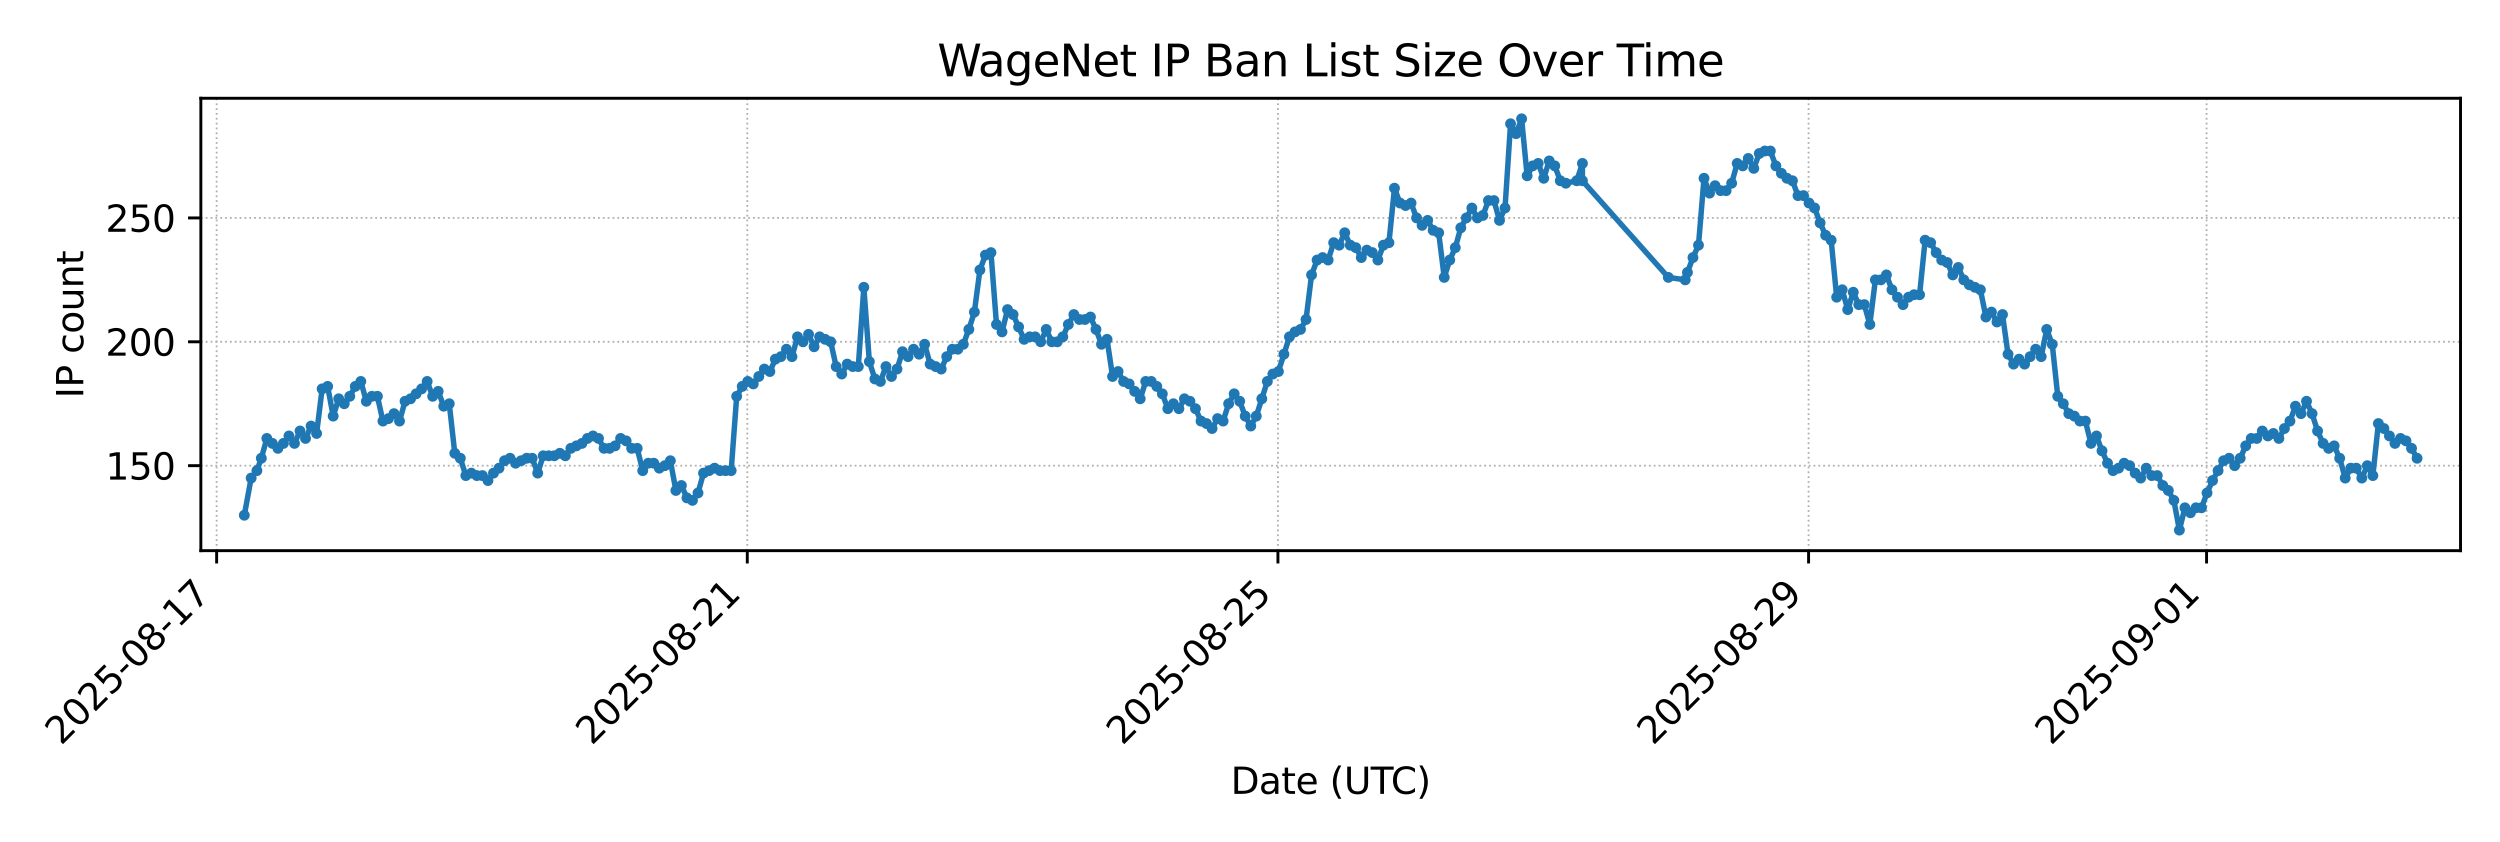
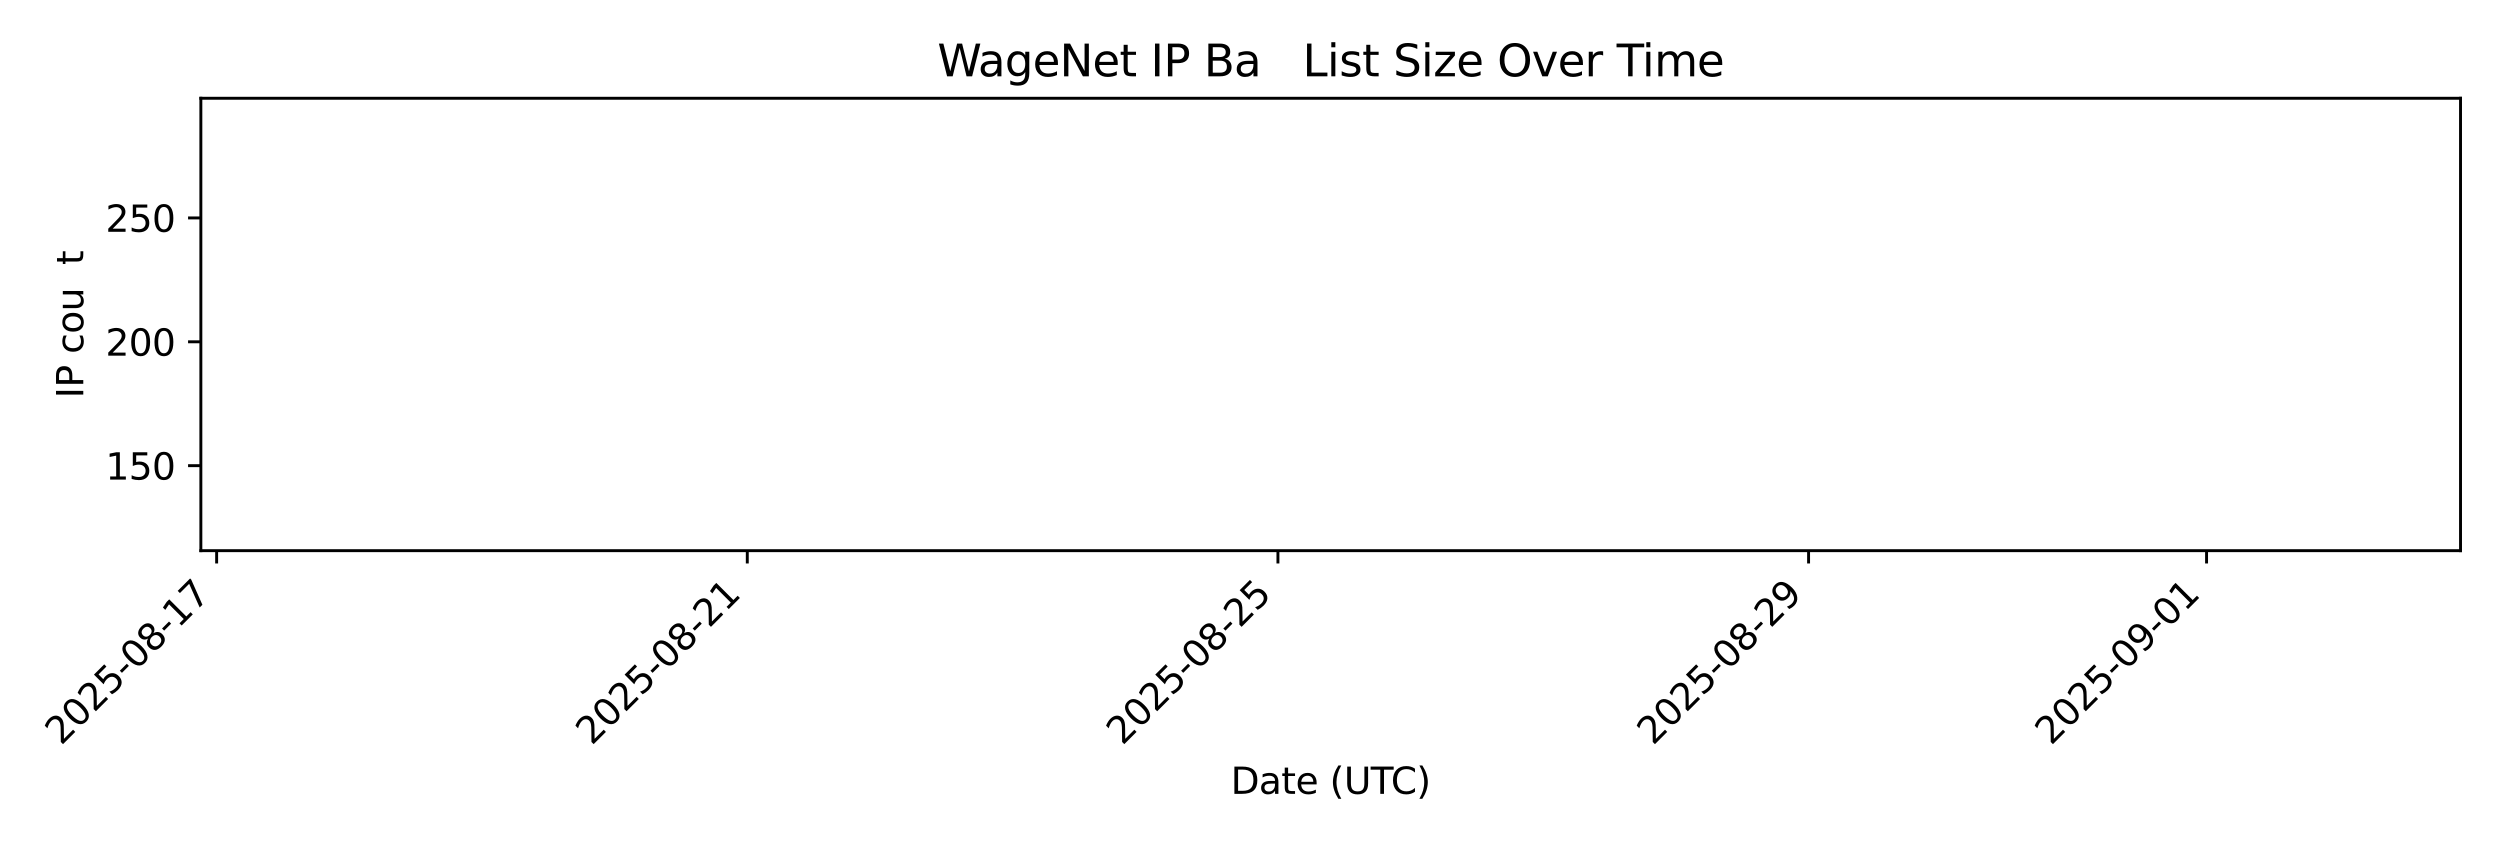
<svg xmlns="http://www.w3.org/2000/svg" xmlns:xlink="http://www.w3.org/1999/xlink" width="684pt" height="230.4pt" viewBox="0 0 684 230.4" version="1.1">
  <defs>
    <style type="text/css">*{stroke-linejoin: round; stroke-linecap: butt}</style>
  </defs>
  <g id="figure_1">
    <g id="patch_1">
      <path d="M 0 230.4  L 684 230.4  L 684 0  L 0 0  z " style="fill: #ffffff" />
    </g>
    <g id="axes_1">
      <g id="patch_2">
        <path d="M 54.954 150.663  L 673.2 150.663  L 673.2 26.88  L 54.954 26.88  z " style="fill: #ffffff" />
      </g>
      <g id="matplotlib.axis_1">
        <g id="xtick_1">
          <g id="line2d_1">
            <path d="M 59.273 150.663  L 59.273 26.88  " clip-path="url(#pa0f4458691)" style="fill: none; stroke-dasharray: 0.5,0.825; stroke-dashoffset: 0; stroke: #b0b0b0; stroke-width: 0.5" />
          </g>
          <g id="line2d_2">
            <defs>
              <path id="m84778cae32" d="M 0 0  L 0 3.5  " style="stroke: #000000; stroke-width: 0.8" />
            </defs>
            <g>
              <use xlink:href="#m84778cae32" x="59.273" y="150.663" style="stroke: #000000; stroke-width: 0.8" />
            </g>
          </g>
          <g id="text_1">
            <g transform="translate(16.708 204.13)rotate(-45)scale(0.1 -0.1)">
              <defs>
                <path id="DejaVuSans-32" d="M 1228 531  L 3431 531  L 3431 0  L 469 0  L 469 531  Q 828 903 1448 1529  Q 2069 2156 2228 2338  Q 2531 2678 2651 2914  Q 2772 3150 2772 3378  Q 2772 3750 2511 3984  Q 2250 4219 1831 4219  Q 1534 4219 1204 4116  Q 875 4013 500 3803  L 500 4441  Q 881 4594 1212 4672  Q 1544 4750 1819 4750  Q 2544 4750 2975 4387  Q 3406 4025 3406 3419  Q 3406 3131 3298 2873  Q 3191 2616 2906 2266  Q 2828 2175 2409 1742  Q 1991 1309 1228 531  z " transform="scale(0.016)" />
                <path id="DejaVuSans-30" d="M 2034 4250  Q 1547 4250 1301 3770  Q 1056 3291 1056 2328  Q 1056 1369 1301 889  Q 1547 409 2034 409  Q 2525 409 2770 889  Q 3016 1369 3016 2328  Q 3016 3291 2770 3770  Q 2525 4250 2034 4250  z M 2034 4750  Q 2819 4750 3233 4129  Q 3647 3509 3647 2328  Q 3647 1150 3233 529  Q 2819 -91 2034 -91  Q 1250 -91 836 529  Q 422 1150 422 2328  Q 422 3509 836 4129  Q 1250 4750 2034 4750  z " transform="scale(0.016)" />
                <path id="DejaVuSans-35" d="M 691 4666  L 3169 4666  L 3169 4134  L 1269 4134  L 1269 2991  Q 1406 3038 1543 3061  Q 1681 3084 1819 3084  Q 2600 3084 3056 2656  Q 3513 2228 3513 1497  Q 3513 744 3044 326  Q 2575 -91 1722 -91  Q 1428 -91 1123 -41  Q 819 9 494 109  L 494 744  Q 775 591 1075 516  Q 1375 441 1709 441  Q 2250 441 2565 725  Q 2881 1009 2881 1497  Q 2881 1984 2565 2268  Q 2250 2553 1709 2553  Q 1456 2553 1204 2497  Q 953 2441 691 2322  L 691 4666  z " transform="scale(0.016)" />
                <path id="DejaVuSans-2d" d="M 313 2009  L 1997 2009  L 1997 1497  L 313 1497  L 313 2009  z " transform="scale(0.016)" />
                <path id="DejaVuSans-38" d="M 2034 2216  Q 1584 2216 1326 1975  Q 1069 1734 1069 1313  Q 1069 891 1326 650  Q 1584 409 2034 409  Q 2484 409 2743 651  Q 3003 894 3003 1313  Q 3003 1734 2745 1975  Q 2488 2216 2034 2216  z M 1403 2484  Q 997 2584 770 2862  Q 544 3141 544 3541  Q 544 4100 942 4425  Q 1341 4750 2034 4750  Q 2731 4750 3128 4425  Q 3525 4100 3525 3541  Q 3525 3141 3298 2862  Q 3072 2584 2669 2484  Q 3125 2378 3379 2068  Q 3634 1759 3634 1313  Q 3634 634 3220 271  Q 2806 -91 2034 -91  Q 1263 -91 848 271  Q 434 634 434 1313  Q 434 1759 690 2068  Q 947 2378 1403 2484  z M 1172 3481  Q 1172 3119 1398 2916  Q 1625 2713 2034 2713  Q 2441 2713 2670 2916  Q 2900 3119 2900 3481  Q 2900 3844 2670 4047  Q 2441 4250 2034 4250  Q 1625 4250 1398 4047  Q 1172 3844 1172 3481  z " transform="scale(0.016)" />
                <path id="DejaVuSans-31" d="M 794 531  L 1825 531  L 1825 4091  L 703 3866  L 703 4441  L 1819 4666  L 2450 4666  L 2450 531  L 3481 531  L 3481 0  L 794 0  L 794 531  z " transform="scale(0.016)" />
                <path id="DejaVuSans-37" d="M 525 4666  L 3525 4666  L 3525 4397  L 1831 0  L 1172 0  L 2766 4134  L 525 4134  L 525 4666  z " transform="scale(0.016)" />
              </defs>
              <use xlink:href="#DejaVuSans-32" />
              <use xlink:href="#DejaVuSans-30" x="63.623" />
              <use xlink:href="#DejaVuSans-32" x="127.246" />
              <use xlink:href="#DejaVuSans-35" x="190.869" />
              <use xlink:href="#DejaVuSans-2d" x="254.492" />
              <use xlink:href="#DejaVuSans-30" x="290.576" />
              <use xlink:href="#DejaVuSans-38" x="354.199" />
              <use xlink:href="#DejaVuSans-2d" x="417.822" />
              <use xlink:href="#DejaVuSans-31" x="453.906" />
              <use xlink:href="#DejaVuSans-37" x="517.529" />
            </g>
          </g>
        </g>
        <g id="xtick_2">
          <g id="line2d_3">
            <path d="M 204.457 150.663  L 204.457 26.88  " clip-path="url(#pa0f4458691)" style="fill: none; stroke-dasharray: 0.5,0.825; stroke-dashoffset: 0; stroke: #b0b0b0; stroke-width: 0.5" />
          </g>
          <g id="line2d_4">
            <g>
              <use xlink:href="#m84778cae32" x="204.457" y="150.663" style="stroke: #000000; stroke-width: 0.8" />
            </g>
          </g>
          <g id="text_2">
            <g transform="translate(161.893 204.13)rotate(-45)scale(0.1 -0.1)">
              <use xlink:href="#DejaVuSans-32" />
              <use xlink:href="#DejaVuSans-30" x="63.623" />
              <use xlink:href="#DejaVuSans-32" x="127.246" />
              <use xlink:href="#DejaVuSans-35" x="190.869" />
              <use xlink:href="#DejaVuSans-2d" x="254.492" />
              <use xlink:href="#DejaVuSans-30" x="290.576" />
              <use xlink:href="#DejaVuSans-38" x="354.199" />
              <use xlink:href="#DejaVuSans-2d" x="417.822" />
              <use xlink:href="#DejaVuSans-32" x="453.906" />
              <use xlink:href="#DejaVuSans-31" x="517.529" />
            </g>
          </g>
        </g>
        <g id="xtick_3">
          <g id="line2d_5">
            <path d="M 349.642 150.663  L 349.642 26.88  " clip-path="url(#pa0f4458691)" style="fill: none; stroke-dasharray: 0.5,0.825; stroke-dashoffset: 0; stroke: #b0b0b0; stroke-width: 0.5" />
          </g>
          <g id="line2d_6">
            <g>
              <use xlink:href="#m84778cae32" x="349.642" y="150.663" style="stroke: #000000; stroke-width: 0.8" />
            </g>
          </g>
          <g id="text_3">
            <g transform="translate(307.078 204.13)rotate(-45)scale(0.1 -0.1)">
              <use xlink:href="#DejaVuSans-32" />
              <use xlink:href="#DejaVuSans-30" x="63.623" />
              <use xlink:href="#DejaVuSans-32" x="127.246" />
              <use xlink:href="#DejaVuSans-35" x="190.869" />
              <use xlink:href="#DejaVuSans-2d" x="254.492" />
              <use xlink:href="#DejaVuSans-30" x="290.576" />
              <use xlink:href="#DejaVuSans-38" x="354.199" />
              <use xlink:href="#DejaVuSans-2d" x="417.822" />
              <use xlink:href="#DejaVuSans-32" x="453.906" />
              <use xlink:href="#DejaVuSans-35" x="517.529" />
            </g>
          </g>
        </g>
        <g id="xtick_4">
          <g id="line2d_7">
            <path d="M 494.827 150.663  L 494.827 26.88  " clip-path="url(#pa0f4458691)" style="fill: none; stroke-dasharray: 0.5,0.825; stroke-dashoffset: 0; stroke: #b0b0b0; stroke-width: 0.5" />
          </g>
          <g id="line2d_8">
            <g>
              <use xlink:href="#m84778cae32" x="494.827" y="150.663" style="stroke: #000000; stroke-width: 0.8" />
            </g>
          </g>
          <g id="text_4">
            <g transform="translate(452.262 204.13)rotate(-45)scale(0.1 -0.1)">
              <defs>
                <path id="DejaVuSans-39" d="M 703 97  L 703 672  Q 941 559 1184 500  Q 1428 441 1663 441  Q 2288 441 2617 861  Q 2947 1281 2994 2138  Q 2813 1869 2534 1725  Q 2256 1581 1919 1581  Q 1219 1581 811 2004  Q 403 2428 403 3163  Q 403 3881 828 4315  Q 1253 4750 1959 4750  Q 2769 4750 3195 4129  Q 3622 3509 3622 2328  Q 3622 1225 3098 567  Q 2575 -91 1691 -91  Q 1453 -91 1209 -44  Q 966 3 703 97  z M 1959 2075  Q 2384 2075 2632 2365  Q 2881 2656 2881 3163  Q 2881 3666 2632 3958  Q 2384 4250 1959 4250  Q 1534 4250 1286 3958  Q 1038 3666 1038 3163  Q 1038 2656 1286 2365  Q 1534 2075 1959 2075  z " transform="scale(0.016)" />
              </defs>
              <use xlink:href="#DejaVuSans-32" />
              <use xlink:href="#DejaVuSans-30" x="63.623" />
              <use xlink:href="#DejaVuSans-32" x="127.246" />
              <use xlink:href="#DejaVuSans-35" x="190.869" />
              <use xlink:href="#DejaVuSans-2d" x="254.492" />
              <use xlink:href="#DejaVuSans-30" x="290.576" />
              <use xlink:href="#DejaVuSans-38" x="354.199" />
              <use xlink:href="#DejaVuSans-2d" x="417.822" />
              <use xlink:href="#DejaVuSans-32" x="453.906" />
              <use xlink:href="#DejaVuSans-39" x="517.529" />
            </g>
          </g>
        </g>
        <g id="xtick_5">
          <g id="line2d_9">
            <path d="M 603.715 150.663  L 603.715 26.88  " clip-path="url(#pa0f4458691)" style="fill: none; stroke-dasharray: 0.5,0.825; stroke-dashoffset: 0; stroke: #b0b0b0; stroke-width: 0.5" />
          </g>
          <g id="line2d_10">
            <g>
              <use xlink:href="#m84778cae32" x="603.715" y="150.663" style="stroke: #000000; stroke-width: 0.8" />
            </g>
          </g>
          <g id="text_5">
            <g transform="translate(561.151 204.13)rotate(-45)scale(0.1 -0.1)">
              <use xlink:href="#DejaVuSans-32" />
              <use xlink:href="#DejaVuSans-30" x="63.623" />
              <use xlink:href="#DejaVuSans-32" x="127.246" />
              <use xlink:href="#DejaVuSans-35" x="190.869" />
              <use xlink:href="#DejaVuSans-2d" x="254.492" />
              <use xlink:href="#DejaVuSans-30" x="290.576" />
              <use xlink:href="#DejaVuSans-39" x="354.199" />
              <use xlink:href="#DejaVuSans-2d" x="417.822" />
              <use xlink:href="#DejaVuSans-30" x="453.906" />
              <use xlink:href="#DejaVuSans-31" x="517.529" />
            </g>
          </g>
        </g>
        <g id="text_6">
          <g transform="translate(336.725 217.199)scale(0.1 -0.1)">
            <defs>
              <path id="DejaVuSans-44" d="M 1259 4147  L 1259 519  L 2022 519  Q 2988 519 3436 956  Q 3884 1394 3884 2338  Q 3884 3275 3436 3711  Q 2988 4147 2022 4147  L 1259 4147  z M 628 4666  L 1925 4666  Q 3281 4666 3915 4102  Q 4550 3538 4550 2338  Q 4550 1131 3912 565  Q 3275 0 1925 0  L 628 0  L 628 4666  z " transform="scale(0.016)" />
              <path id="DejaVuSans-61" d="M 2194 1759  Q 1497 1759 1228 1600  Q 959 1441 959 1056  Q 959 750 1161 570  Q 1363 391 1709 391  Q 2188 391 2477 730  Q 2766 1069 2766 1631  L 2766 1759  L 2194 1759  z M 3341 1997  L 3341 0  L 2766 0  L 2766 531  Q 2569 213 2275 61  Q 1981 -91 1556 -91  Q 1019 -91 701 211  Q 384 513 384 1019  Q 384 1609 779 1909  Q 1175 2209 1959 2209  L 2766 2209  L 2766 2266  Q 2766 2663 2505 2880  Q 2244 3097 1772 3097  Q 1472 3097 1187 3025  Q 903 2953 641 2809  L 641 3341  Q 956 3463 1253 3523  Q 1550 3584 1831 3584  Q 2591 3584 2966 3190  Q 3341 2797 3341 1997  z " transform="scale(0.016)" />
              <path id="DejaVuSans-74" d="M 1172 4494  L 1172 3500  L 2356 3500  L 2356 3053  L 1172 3053  L 1172 1153  Q 1172 725 1289 603  Q 1406 481 1766 481  L 2356 481  L 2356 0  L 1766 0  Q 1100 0 847 248  Q 594 497 594 1153  L 594 3053  L 172 3053  L 172 3500  L 594 3500  L 594 4494  L 1172 4494  z " transform="scale(0.016)" />
              <path id="DejaVuSans-65" d="M 3597 1894  L 3597 1613  L 953 1613  Q 991 1019 1311 708  Q 1631 397 2203 397  Q 2534 397 2845 478  Q 3156 559 3463 722  L 3463 178  Q 3153 47 2828 -22  Q 2503 -91 2169 -91  Q 1331 -91 842 396  Q 353 884 353 1716  Q 353 2575 817 3079  Q 1281 3584 2069 3584  Q 2775 3584 3186 3129  Q 3597 2675 3597 1894  z M 3022 2063  Q 3016 2534 2758 2815  Q 2500 3097 2075 3097  Q 1594 3097 1305 2825  Q 1016 2553 972 2059  L 3022 2063  z " transform="scale(0.016)" />
              <path id="DejaVuSans-20" transform="scale(0.016)" />
              <path id="DejaVuSans-28" d="M 1984 4856  Q 1566 4138 1362 3434  Q 1159 2731 1159 2009  Q 1159 1288 1364 580  Q 1569 -128 1984 -844  L 1484 -844  Q 1016 -109 783 600  Q 550 1309 550 2009  Q 550 2706 781 3412  Q 1013 4119 1484 4856  L 1984 4856  z " transform="scale(0.016)" />
              <path id="DejaVuSans-55" d="M 556 4666  L 1191 4666  L 1191 1831  Q 1191 1081 1462 751  Q 1734 422 2344 422  Q 2950 422 3222 751  Q 3494 1081 3494 1831  L 3494 4666  L 4128 4666  L 4128 1753  Q 4128 841 3676 375  Q 3225 -91 2344 -91  Q 1459 -91 1007 375  Q 556 841 556 1753  L 556 4666  z " transform="scale(0.016)" />
              <path id="DejaVuSans-54" d="M -19 4666  L 3928 4666  L 3928 4134  L 2272 4134  L 2272 0  L 1638 0  L 1638 4134  L -19 4134  L -19 4666  z " transform="scale(0.016)" />
              <path id="DejaVuSans-43" d="M 4122 4306  L 4122 3641  Q 3803 3938 3442 4084  Q 3081 4231 2675 4231  Q 1875 4231 1450 3742  Q 1025 3253 1025 2328  Q 1025 1406 1450 917  Q 1875 428 2675 428  Q 3081 428 3442 575  Q 3803 722 4122 1019  L 4122 359  Q 3791 134 3420 21  Q 3050 -91 2638 -91  Q 1578 -91 968 557  Q 359 1206 359 2328  Q 359 3453 968 4101  Q 1578 4750 2638 4750  Q 3056 4750 3426 4639  Q 3797 4528 4122 4306  z " transform="scale(0.016)" />
              <path id="DejaVuSans-29" d="M 513 4856  L 1013 4856  Q 1481 4119 1714 3412  Q 1947 2706 1947 2009  Q 1947 1309 1714 600  Q 1481 -109 1013 -844  L 513 -844  Q 928 -128 1133 580  Q 1338 1288 1338 2009  Q 1338 2731 1133 3434  Q 928 4138 513 4856  z " transform="scale(0.016)" />
            </defs>
            <use xlink:href="#DejaVuSans-44" />
            <use xlink:href="#DejaVuSans-61" x="77.002" />
            <use xlink:href="#DejaVuSans-74" x="138.281" />
            <use xlink:href="#DejaVuSans-65" x="177.49" />
            <use xlink:href="#DejaVuSans-20" x="239.014" />
            <use xlink:href="#DejaVuSans-28" x="270.801" />
            <use xlink:href="#DejaVuSans-55" x="309.814" />
            <use xlink:href="#DejaVuSans-54" x="383.008" />
            <use xlink:href="#DejaVuSans-43" x="438.217" />
            <use xlink:href="#DejaVuSans-29" x="508.041" />
          </g>
        </g>
      </g>
      <g id="matplotlib.axis_2">
        <g id="ytick_1">
          <g id="line2d_11">
            <path d="M 54.954 127.411  L 673.2 127.411  " clip-path="url(#pa0f4458691)" style="fill: none; stroke-dasharray: 0.5,0.825; stroke-dashoffset: 0; stroke: #b0b0b0; stroke-width: 0.5" />
          </g>
          <g id="line2d_12">
            <defs>
              <path id="meb130c82cb" d="M 0 0  L -3.5 0  " style="stroke: #000000; stroke-width: 0.8" />
            </defs>
            <g>
              <use xlink:href="#meb130c82cb" x="54.954" y="127.411" style="stroke: #000000; stroke-width: 0.8" />
            </g>
          </g>
          <g id="text_7">
            <g transform="translate(28.866 131.211)scale(0.1 -0.1)">
              <use xlink:href="#DejaVuSans-31" />
              <use xlink:href="#DejaVuSans-35" x="63.623" />
              <use xlink:href="#DejaVuSans-30" x="127.246" />
            </g>
          </g>
        </g>
        <g id="ytick_2">
          <g id="line2d_13">
            <path d="M 54.954 93.517  L 673.2 93.517  " clip-path="url(#pa0f4458691)" style="fill: none; stroke-dasharray: 0.5,0.825; stroke-dashoffset: 0; stroke: #b0b0b0; stroke-width: 0.5" />
          </g>
          <g id="line2d_14">
            <g>
              <use xlink:href="#meb130c82cb" x="54.954" y="93.517" style="stroke: #000000; stroke-width: 0.8" />
            </g>
          </g>
          <g id="text_8">
            <g transform="translate(28.866 97.316)scale(0.1 -0.1)">
              <use xlink:href="#DejaVuSans-32" />
              <use xlink:href="#DejaVuSans-30" x="63.623" />
              <use xlink:href="#DejaVuSans-30" x="127.246" />
            </g>
          </g>
        </g>
        <g id="ytick_3">
          <g id="line2d_15">
            <path d="M 54.954 59.622  L 673.2 59.622  " clip-path="url(#pa0f4458691)" style="fill: none; stroke-dasharray: 0.5,0.825; stroke-dashoffset: 0; stroke: #b0b0b0; stroke-width: 0.5" />
          </g>
          <g id="line2d_16">
            <g>
              <use xlink:href="#meb130c82cb" x="54.954" y="59.622" style="stroke: #000000; stroke-width: 0.8" />
            </g>
          </g>
          <g id="text_9">
            <g transform="translate(28.866 63.421)scale(0.1 -0.1)">
              <use xlink:href="#DejaVuSans-32" />
              <use xlink:href="#DejaVuSans-35" x="63.623" />
              <use xlink:href="#DejaVuSans-30" x="127.246" />
            </g>
          </g>
        </g>
        <g id="text_10">
          <g transform="translate(22.787 108.957)rotate(-90)scale(0.1 -0.1)">
            <defs>
              <path id="DejaVuSans-49" d="M 628 4666  L 1259 4666  L 1259 0  L 628 0  L 628 4666  z " transform="scale(0.016)" />
              <path id="DejaVuSans-50" d="M 1259 4147  L 1259 2394  L 2053 2394  Q 2494 2394 2734 2622  Q 2975 2850 2975 3272  Q 2975 3691 2734 3919  Q 2494 4147 2053 4147  L 1259 4147  z M 628 4666  L 2053 4666  Q 2838 4666 3239 4311  Q 3641 3956 3641 3272  Q 3641 2581 3239 2228  Q 2838 1875 2053 1875  L 1259 1875  L 1259 0  L 628 0  L 628 4666  z " transform="scale(0.016)" />
              <path id="DejaVuSans-63" d="M 3122 3366  L 3122 2828  Q 2878 2963 2633 3030  Q 2388 3097 2138 3097  Q 1578 3097 1268 2742  Q 959 2388 959 1747  Q 959 1106 1268 751  Q 1578 397 2138 397  Q 2388 397 2633 464  Q 2878 531 3122 666  L 3122 134  Q 2881 22 2623 -34  Q 2366 -91 2075 -91  Q 1284 -91 818 406  Q 353 903 353 1747  Q 353 2603 823 3093  Q 1294 3584 2113 3584  Q 2378 3584 2631 3529  Q 2884 3475 3122 3366  z " transform="scale(0.016)" />
              <path id="DejaVuSans-6f" d="M 1959 3097  Q 1497 3097 1228 2736  Q 959 2375 959 1747  Q 959 1119 1226 758  Q 1494 397 1959 397  Q 2419 397 2687 759  Q 2956 1122 2956 1747  Q 2956 2369 2687 2733  Q 2419 3097 1959 3097  z M 1959 3584  Q 2709 3584 3137 3096  Q 3566 2609 3566 1747  Q 3566 888 3137 398  Q 2709 -91 1959 -91  Q 1206 -91 779 398  Q 353 888 353 1747  Q 353 2609 779 3096  Q 1206 3584 1959 3584  z " transform="scale(0.016)" />
              <path id="DejaVuSans-75" d="M 544 1381  L 544 3500  L 1119 3500  L 1119 1403  Q 1119 906 1312 657  Q 1506 409 1894 409  Q 2359 409 2629 706  Q 2900 1003 2900 1516  L 2900 3500  L 3475 3500  L 3475 0  L 2900 0  L 2900 538  Q 2691 219 2414 64  Q 2138 -91 1772 -91  Q 1169 -91 856 284  Q 544 659 544 1381  z M 1991 3584  L 1991 3584  z " transform="scale(0.016)" />
-               <path id="DejaVuSans-6e" d="M 3513 2113  L 3513 0  L 2938 0  L 2938 2094  Q 2938 2591 2744 2837  Q 2550 3084 2163 3084  Q 1697 3084 1428 2787  Q 1159 2491 1159 1978  L 1159 0  L 581 0  L 581 3500  L 1159 3500  L 1159 2956  Q 1366 3272 1645 3428  Q 1925 3584 2291 3584  Q 2894 3584 3203 3211  Q 3513 2838 3513 2113  z " transform="scale(0.016)" />
            </defs>
            <use xlink:href="#DejaVuSans-49" />
            <use xlink:href="#DejaVuSans-50" x="29.492" />
            <use xlink:href="#DejaVuSans-20" x="89.795" />
            <use xlink:href="#DejaVuSans-63" x="121.582" />
            <use xlink:href="#DejaVuSans-6f" x="176.562" />
            <use xlink:href="#DejaVuSans-75" x="237.744" />
            <use xlink:href="#DejaVuSans-6e" x="301.123" />
            <use xlink:href="#DejaVuSans-74" x="364.502" />
          </g>
        </g>
      </g>
      <g id="line2d_17">
        <path d="M 66.843 140.969  L 68.716 130.801  L 70.288 128.767  L 71.498 125.378  L 73.01 119.955  L 76.035 122.666  L 77.547 121.31  L 79.06 119.277  L 80.572 121.31  L 82.084 117.921  L 83.597 119.955  L 85.109 116.565  L 86.621 118.599  L 88.134 106.397  L 89.646 105.719  L 91.158 113.853  L 92.671 109.108  L 94.183 110.464  L 95.695 108.43  L 97.208 105.719  L 98.72 104.363  L 100.232 109.786  L 101.745 108.43  L 103.257 108.43  L 104.769 115.209  L 106.282 114.531  L 107.794 113.176  L 109.306 115.209  L 110.819 109.786  L 112.331 109.108  L 115.356 106.397  L 116.868 104.363  L 118.38 108.43  L 119.893 107.075  L 121.405 111.142  L 122.918 110.464  L 124.43 124.022  L 125.942 125.378  L 127.455 130.123  L 128.967 129.445  L 130.479 130.123  L 131.992 130.123  L 133.504 131.479  L 135.016 129.445  L 136.529 128.089  L 138.041 126.056  L 139.553 125.378  L 141.066 126.733  L 144.09 125.378  L 145.603 125.378  L 147.115 129.445  L 148.627 124.7  L 151.652 124.7  L 153.164 124.022  L 154.677 124.7  L 156.189 122.666  L 159.214 121.31  L 160.726 119.955  L 162.238 119.277  L 163.751 119.955  L 165.263 122.666  L 166.775 122.666  L 168.288 121.988  L 169.8 119.955  L 171.312 120.632  L 172.825 122.666  L 174.337 122.666  L 175.849 128.767  L 177.362 126.733  L 178.874 126.733  L 180.386 128.089  L 181.899 127.411  L 183.411 126.056  L 184.923 134.19  L 186.436 132.834  L 187.949 136.224  L 189.46 136.902  L 190.973 134.868  L 192.485 129.445  L 195.51 128.089  L 197.022 128.767  L 200.047 128.767  L 201.559 108.43  L 203.072 105.719  L 204.584 104.363  L 206.096 105.041  L 209.121 100.974  L 210.633 101.651  L 212.146 98.262  L 213.658 97.584  L 215.17 95.55  L 216.683 97.584  L 218.195 92.161  L 219.707 93.517  L 221.22 91.483  L 222.732 94.873  L 224.244 92.161  L 227.269 93.517  L 228.781 100.296  L 230.294 102.329  L 231.806 99.618  L 233.318 100.296  L 234.831 100.296  L 236.343 78.603  L 237.855 98.94  L 239.368 103.685  L 240.88 104.363  L 242.392 100.296  L 243.905 103.007  L 245.417 100.974  L 246.929 96.228  L 248.442 97.584  L 249.954 95.55  L 251.466 96.906  L 252.979 94.195  L 254.491 99.618  L 257.516 100.974  L 259.028 97.584  L 260.54 95.55  L 262.053 95.55  L 263.565 94.195  L 265.077 90.127  L 266.59 85.382  L 268.102 73.858  L 269.614 69.791  L 271.127 69.113  L 272.639 88.772  L 274.152 90.805  L 275.664 84.704  L 277.176 86.06  L 280.201 92.839  L 281.713 92.161  L 283.226 92.161  L 284.738 93.517  L 286.25 90.127  L 287.763 93.517  L 289.275 93.517  L 290.787 92.161  L 292.3 88.772  L 293.812 86.06  L 295.324 87.416  L 296.837 87.416  L 298.349 86.738  L 299.861 90.127  L 301.374 94.195  L 302.886 92.839  L 304.398 103.007  L 305.911 101.651  L 307.423 104.363  L 308.935 105.041  L 311.96 109.108  L 313.472 104.363  L 314.985 104.363  L 316.497 105.719  L 318.009 107.752  L 319.522 111.82  L 321.034 110.464  L 322.546 111.82  L 324.059 109.108  L 325.571 109.786  L 327.083 111.82  L 328.596 115.209  L 330.108 115.887  L 331.62 117.243  L 333.133 114.531  L 334.645 115.209  L 336.157 110.464  L 337.67 107.752  L 339.182 109.786  L 340.694 113.853  L 342.207 116.565  L 343.719 113.853  L 346.744 104.363  L 348.256 102.329  L 349.769 101.651  L 352.793 92.161  L 354.306 90.805  L 355.818 90.127  L 357.33 87.416  L 358.843 75.214  L 360.355 71.146  L 361.867 70.468  L 363.38 71.146  L 364.892 66.401  L 366.404 67.079  L 367.917 63.69  L 369.429 67.079  L 370.941 67.757  L 372.454 70.468  L 373.966 68.435  L 375.478 69.113  L 376.991 71.146  L 378.503 67.079  L 380.015 66.401  L 381.528 51.487  L 383.04 55.555  L 384.552 56.233  L 386.065 55.555  L 387.577 59.622  L 389.089 61.656  L 390.602 60.3  L 392.114 63.012  L 393.626 63.69  L 395.139 75.892  L 396.651 71.146  L 398.163 67.757  L 399.676 62.334  L 402.7 56.911  L 404.213 59.622  L 405.725 58.944  L 407.237 54.877  L 408.75 54.877  L 410.262 60.3  L 411.774 56.911  L 413.287 33.862  L 414.799 36.574  L 416.312 32.507  L 417.824 48.098  L 419.336 45.386  L 420.849 44.709  L 422.361 48.776  L 423.873 44.031  L 425.386 45.386  L 426.898 49.454  L 428.41 50.132  L 431.389 49.454  L 432.952 44.709  L 432.952 49.454  L 456.455 75.892  L 461.078 76.569  L 461.682 74.536  L 463.194 70.468  L 464.706 67.079  L 466.219 48.776  L 467.731 52.843  L 469.243 50.81  L 470.756 52.165  L 472.268 52.165  L 473.78 50.132  L 475.293 44.709  L 476.805 45.386  L 478.317 43.353  L 479.83 46.064  L 481.343 41.997  L 482.855 41.319  L 484.367 41.319  L 485.879 45.386  L 487.392 47.42  L 488.904 48.776  L 490.416 49.454  L 491.929 53.521  L 493.441 53.521  L 494.954 55.555  L 496.466 56.911  L 497.978 60.978  L 499.49 64.367  L 501.003 65.723  L 502.515 81.315  L 504.027 79.281  L 505.54 84.704  L 507.052 79.959  L 508.564 83.348  L 510.077 83.348  L 511.59 88.772  L 513.101 76.569  L 514.614 76.569  L 516.126 75.214  L 517.638 79.281  L 520.665 83.348  L 522.175 81.315  L 523.688 80.637  L 525.2 80.637  L 526.712 65.723  L 528.225 66.401  L 529.737 69.113  L 531.249 71.146  L 532.762 71.824  L 534.276 75.214  L 535.787 73.18  L 537.299 76.569  L 538.811 77.925  L 541.836 79.281  L 543.348 86.738  L 544.86 85.382  L 546.373 88.094  L 547.885 86.06  L 549.397 96.906  L 550.91 99.618  L 552.422 98.262  L 553.934 99.618  L 556.96 95.55  L 558.472 97.584  L 559.984 90.127  L 561.496 94.195  L 563.009 108.43  L 564.521 110.464  L 566.033 113.176  L 567.546 113.853  L 569.058 115.209  L 570.57 115.209  L 572.083 121.31  L 573.595 119.277  L 575.108 123.344  L 576.62 126.733  L 578.132 128.767  L 579.644 128.089  L 581.157 126.733  L 582.669 127.411  L 584.181 129.445  L 585.694 130.801  L 587.217 128.089  L 588.718 130.123  L 590.231 130.123  L 591.743 132.834  L 593.255 134.19  L 594.768 136.902  L 596.28 145.037  L 597.792 138.935  L 599.305 140.291  L 600.817 138.935  L 602.329 138.935  L 603.842 134.868  L 605.354 131.479  L 608.379 126.056  L 609.891 125.378  L 611.403 127.411  L 612.916 125.378  L 614.428 121.988  L 615.94 119.955  L 617.453 119.955  L 618.965 117.921  L 620.477 119.277  L 621.99 118.599  L 623.502 119.955  L 625.014 117.243  L 626.527 115.209  L 628.039 111.142  L 629.552 113.176  L 631.064 109.786  L 632.576 113.176  L 634.089 117.921  L 635.601 121.31  L 637.113 122.666  L 638.626 121.988  L 640.138 125.378  L 641.65 130.801  L 643.163 128.089  L 644.675 128.089  L 646.188 130.801  L 647.7 127.411  L 649.212 130.123  L 650.724 115.887  L 652.237 117.243  L 655.261 121.31  L 656.774 119.955  L 658.286 120.632  L 659.798 122.666  L 661.311 125.378  L 661.311 125.378  " clip-path="url(#pa0f4458691)" style="fill: none; stroke: #1f77b4; stroke-width: 1.5; stroke-linecap: square" />
        <defs>
          <path id="mfd5891a95b" d="M 0 1  C 0.265 1 0.52 0.895 0.707 0.707  C 0.895 0.52 1 0.265 1 0  C 1 -0.265 0.895 -0.52 0.707 -0.707  C 0.52 -0.895 0.265 -1 0 -1  C -0.265 -1 -0.52 -0.895 -0.707 -0.707  C -0.895 -0.52 -1 -0.265 -1 0  C -1 0.265 -0.895 0.52 -0.707 0.707  C -0.52 0.895 -0.265 1 0 1  z " style="stroke: #1f77b4" />
        </defs>
        <g clip-path="url(#pa0f4458691)">
          <use xlink:href="#mfd5891a95b" x="66.843" y="140.969" style="fill: #1f77b4; stroke: #1f77b4" />
          <use xlink:href="#mfd5891a95b" x="68.716" y="130.801" style="fill: #1f77b4; stroke: #1f77b4" />
          <use xlink:href="#mfd5891a95b" x="70.288" y="128.767" style="fill: #1f77b4; stroke: #1f77b4" />
          <use xlink:href="#mfd5891a95b" x="71.498" y="125.378" style="fill: #1f77b4; stroke: #1f77b4" />
          <use xlink:href="#mfd5891a95b" x="73.01" y="119.955" style="fill: #1f77b4; stroke: #1f77b4" />
          <use xlink:href="#mfd5891a95b" x="74.523" y="121.31" style="fill: #1f77b4; stroke: #1f77b4" />
          <use xlink:href="#mfd5891a95b" x="76.035" y="122.666" style="fill: #1f77b4; stroke: #1f77b4" />
          <use xlink:href="#mfd5891a95b" x="77.547" y="121.31" style="fill: #1f77b4; stroke: #1f77b4" />
          <use xlink:href="#mfd5891a95b" x="79.06" y="119.277" style="fill: #1f77b4; stroke: #1f77b4" />
          <use xlink:href="#mfd5891a95b" x="80.572" y="121.31" style="fill: #1f77b4; stroke: #1f77b4" />
          <use xlink:href="#mfd5891a95b" x="82.084" y="117.921" style="fill: #1f77b4; stroke: #1f77b4" />
          <use xlink:href="#mfd5891a95b" x="83.597" y="119.955" style="fill: #1f77b4; stroke: #1f77b4" />
          <use xlink:href="#mfd5891a95b" x="85.109" y="116.565" style="fill: #1f77b4; stroke: #1f77b4" />
          <use xlink:href="#mfd5891a95b" x="86.621" y="118.599" style="fill: #1f77b4; stroke: #1f77b4" />
          <use xlink:href="#mfd5891a95b" x="88.134" y="106.397" style="fill: #1f77b4; stroke: #1f77b4" />
          <use xlink:href="#mfd5891a95b" x="89.646" y="105.719" style="fill: #1f77b4; stroke: #1f77b4" />
          <use xlink:href="#mfd5891a95b" x="91.158" y="113.853" style="fill: #1f77b4; stroke: #1f77b4" />
          <use xlink:href="#mfd5891a95b" x="92.671" y="109.108" style="fill: #1f77b4; stroke: #1f77b4" />
          <use xlink:href="#mfd5891a95b" x="94.183" y="110.464" style="fill: #1f77b4; stroke: #1f77b4" />
          <use xlink:href="#mfd5891a95b" x="95.695" y="108.43" style="fill: #1f77b4; stroke: #1f77b4" />
          <use xlink:href="#mfd5891a95b" x="97.208" y="105.719" style="fill: #1f77b4; stroke: #1f77b4" />
          <use xlink:href="#mfd5891a95b" x="98.72" y="104.363" style="fill: #1f77b4; stroke: #1f77b4" />
          <use xlink:href="#mfd5891a95b" x="100.232" y="109.786" style="fill: #1f77b4; stroke: #1f77b4" />
          <use xlink:href="#mfd5891a95b" x="101.745" y="108.43" style="fill: #1f77b4; stroke: #1f77b4" />
          <use xlink:href="#mfd5891a95b" x="103.257" y="108.43" style="fill: #1f77b4; stroke: #1f77b4" />
          <use xlink:href="#mfd5891a95b" x="104.769" y="115.209" style="fill: #1f77b4; stroke: #1f77b4" />
          <use xlink:href="#mfd5891a95b" x="106.282" y="114.531" style="fill: #1f77b4; stroke: #1f77b4" />
          <use xlink:href="#mfd5891a95b" x="107.794" y="113.176" style="fill: #1f77b4; stroke: #1f77b4" />
          <use xlink:href="#mfd5891a95b" x="109.306" y="115.209" style="fill: #1f77b4; stroke: #1f77b4" />
          <use xlink:href="#mfd5891a95b" x="110.819" y="109.786" style="fill: #1f77b4; stroke: #1f77b4" />
          <use xlink:href="#mfd5891a95b" x="112.331" y="109.108" style="fill: #1f77b4; stroke: #1f77b4" />
          <use xlink:href="#mfd5891a95b" x="113.843" y="107.752" style="fill: #1f77b4; stroke: #1f77b4" />
          <use xlink:href="#mfd5891a95b" x="115.356" y="106.397" style="fill: #1f77b4; stroke: #1f77b4" />
          <use xlink:href="#mfd5891a95b" x="116.868" y="104.363" style="fill: #1f77b4; stroke: #1f77b4" />
          <use xlink:href="#mfd5891a95b" x="118.38" y="108.43" style="fill: #1f77b4; stroke: #1f77b4" />
          <use xlink:href="#mfd5891a95b" x="119.893" y="107.075" style="fill: #1f77b4; stroke: #1f77b4" />
          <use xlink:href="#mfd5891a95b" x="121.405" y="111.142" style="fill: #1f77b4; stroke: #1f77b4" />
          <use xlink:href="#mfd5891a95b" x="122.918" y="110.464" style="fill: #1f77b4; stroke: #1f77b4" />
          <use xlink:href="#mfd5891a95b" x="124.43" y="124.022" style="fill: #1f77b4; stroke: #1f77b4" />
          <use xlink:href="#mfd5891a95b" x="125.942" y="125.378" style="fill: #1f77b4; stroke: #1f77b4" />
          <use xlink:href="#mfd5891a95b" x="127.455" y="130.123" style="fill: #1f77b4; stroke: #1f77b4" />
          <use xlink:href="#mfd5891a95b" x="128.967" y="129.445" style="fill: #1f77b4; stroke: #1f77b4" />
          <use xlink:href="#mfd5891a95b" x="130.479" y="130.123" style="fill: #1f77b4; stroke: #1f77b4" />
          <use xlink:href="#mfd5891a95b" x="131.992" y="130.123" style="fill: #1f77b4; stroke: #1f77b4" />
          <use xlink:href="#mfd5891a95b" x="133.504" y="131.479" style="fill: #1f77b4; stroke: #1f77b4" />
          <use xlink:href="#mfd5891a95b" x="135.016" y="129.445" style="fill: #1f77b4; stroke: #1f77b4" />
          <use xlink:href="#mfd5891a95b" x="136.529" y="128.089" style="fill: #1f77b4; stroke: #1f77b4" />
          <use xlink:href="#mfd5891a95b" x="138.041" y="126.056" style="fill: #1f77b4; stroke: #1f77b4" />
          <use xlink:href="#mfd5891a95b" x="139.553" y="125.378" style="fill: #1f77b4; stroke: #1f77b4" />
          <use xlink:href="#mfd5891a95b" x="141.066" y="126.733" style="fill: #1f77b4; stroke: #1f77b4" />
          <use xlink:href="#mfd5891a95b" x="142.578" y="126.056" style="fill: #1f77b4; stroke: #1f77b4" />
          <use xlink:href="#mfd5891a95b" x="144.09" y="125.378" style="fill: #1f77b4; stroke: #1f77b4" />
          <use xlink:href="#mfd5891a95b" x="145.603" y="125.378" style="fill: #1f77b4; stroke: #1f77b4" />
          <use xlink:href="#mfd5891a95b" x="147.115" y="129.445" style="fill: #1f77b4; stroke: #1f77b4" />
          <use xlink:href="#mfd5891a95b" x="148.627" y="124.7" style="fill: #1f77b4; stroke: #1f77b4" />
          <use xlink:href="#mfd5891a95b" x="150.14" y="124.7" style="fill: #1f77b4; stroke: #1f77b4" />
          <use xlink:href="#mfd5891a95b" x="151.652" y="124.7" style="fill: #1f77b4; stroke: #1f77b4" />
          <use xlink:href="#mfd5891a95b" x="153.164" y="124.022" style="fill: #1f77b4; stroke: #1f77b4" />
          <use xlink:href="#mfd5891a95b" x="154.677" y="124.7" style="fill: #1f77b4; stroke: #1f77b4" />
          <use xlink:href="#mfd5891a95b" x="156.189" y="122.666" style="fill: #1f77b4; stroke: #1f77b4" />
          <use xlink:href="#mfd5891a95b" x="157.701" y="121.988" style="fill: #1f77b4; stroke: #1f77b4" />
          <use xlink:href="#mfd5891a95b" x="159.214" y="121.31" style="fill: #1f77b4; stroke: #1f77b4" />
          <use xlink:href="#mfd5891a95b" x="160.726" y="119.955" style="fill: #1f77b4; stroke: #1f77b4" />
          <use xlink:href="#mfd5891a95b" x="162.238" y="119.277" style="fill: #1f77b4; stroke: #1f77b4" />
          <use xlink:href="#mfd5891a95b" x="163.751" y="119.955" style="fill: #1f77b4; stroke: #1f77b4" />
          <use xlink:href="#mfd5891a95b" x="165.263" y="122.666" style="fill: #1f77b4; stroke: #1f77b4" />
          <use xlink:href="#mfd5891a95b" x="166.775" y="122.666" style="fill: #1f77b4; stroke: #1f77b4" />
          <use xlink:href="#mfd5891a95b" x="168.288" y="121.988" style="fill: #1f77b4; stroke: #1f77b4" />
          <use xlink:href="#mfd5891a95b" x="169.8" y="119.955" style="fill: #1f77b4; stroke: #1f77b4" />
          <use xlink:href="#mfd5891a95b" x="171.312" y="120.632" style="fill: #1f77b4; stroke: #1f77b4" />
          <use xlink:href="#mfd5891a95b" x="172.825" y="122.666" style="fill: #1f77b4; stroke: #1f77b4" />
          <use xlink:href="#mfd5891a95b" x="174.337" y="122.666" style="fill: #1f77b4; stroke: #1f77b4" />
          <use xlink:href="#mfd5891a95b" x="175.849" y="128.767" style="fill: #1f77b4; stroke: #1f77b4" />
          <use xlink:href="#mfd5891a95b" x="177.362" y="126.733" style="fill: #1f77b4; stroke: #1f77b4" />
          <use xlink:href="#mfd5891a95b" x="178.874" y="126.733" style="fill: #1f77b4; stroke: #1f77b4" />
          <use xlink:href="#mfd5891a95b" x="180.386" y="128.089" style="fill: #1f77b4; stroke: #1f77b4" />
          <use xlink:href="#mfd5891a95b" x="181.899" y="127.411" style="fill: #1f77b4; stroke: #1f77b4" />
          <use xlink:href="#mfd5891a95b" x="183.411" y="126.056" style="fill: #1f77b4; stroke: #1f77b4" />
          <use xlink:href="#mfd5891a95b" x="184.923" y="134.19" style="fill: #1f77b4; stroke: #1f77b4" />
          <use xlink:href="#mfd5891a95b" x="186.436" y="132.834" style="fill: #1f77b4; stroke: #1f77b4" />
          <use xlink:href="#mfd5891a95b" x="187.949" y="136.224" style="fill: #1f77b4; stroke: #1f77b4" />
          <use xlink:href="#mfd5891a95b" x="189.46" y="136.902" style="fill: #1f77b4; stroke: #1f77b4" />
          <use xlink:href="#mfd5891a95b" x="190.973" y="134.868" style="fill: #1f77b4; stroke: #1f77b4" />
          <use xlink:href="#mfd5891a95b" x="192.485" y="129.445" style="fill: #1f77b4; stroke: #1f77b4" />
          <use xlink:href="#mfd5891a95b" x="193.997" y="128.767" style="fill: #1f77b4; stroke: #1f77b4" />
          <use xlink:href="#mfd5891a95b" x="195.51" y="128.089" style="fill: #1f77b4; stroke: #1f77b4" />
          <use xlink:href="#mfd5891a95b" x="197.022" y="128.767" style="fill: #1f77b4; stroke: #1f77b4" />
          <use xlink:href="#mfd5891a95b" x="198.535" y="128.767" style="fill: #1f77b4; stroke: #1f77b4" />
          <use xlink:href="#mfd5891a95b" x="200.047" y="128.767" style="fill: #1f77b4; stroke: #1f77b4" />
          <use xlink:href="#mfd5891a95b" x="201.559" y="108.43" style="fill: #1f77b4; stroke: #1f77b4" />
          <use xlink:href="#mfd5891a95b" x="203.072" y="105.719" style="fill: #1f77b4; stroke: #1f77b4" />
          <use xlink:href="#mfd5891a95b" x="204.584" y="104.363" style="fill: #1f77b4; stroke: #1f77b4" />
          <use xlink:href="#mfd5891a95b" x="206.096" y="105.041" style="fill: #1f77b4; stroke: #1f77b4" />
          <use xlink:href="#mfd5891a95b" x="207.609" y="103.007" style="fill: #1f77b4; stroke: #1f77b4" />
          <use xlink:href="#mfd5891a95b" x="209.121" y="100.974" style="fill: #1f77b4; stroke: #1f77b4" />
          <use xlink:href="#mfd5891a95b" x="210.633" y="101.651" style="fill: #1f77b4; stroke: #1f77b4" />
          <use xlink:href="#mfd5891a95b" x="212.146" y="98.262" style="fill: #1f77b4; stroke: #1f77b4" />
          <use xlink:href="#mfd5891a95b" x="213.658" y="97.584" style="fill: #1f77b4; stroke: #1f77b4" />
          <use xlink:href="#mfd5891a95b" x="215.17" y="95.55" style="fill: #1f77b4; stroke: #1f77b4" />
          <use xlink:href="#mfd5891a95b" x="216.683" y="97.584" style="fill: #1f77b4; stroke: #1f77b4" />
          <use xlink:href="#mfd5891a95b" x="218.195" y="92.161" style="fill: #1f77b4; stroke: #1f77b4" />
          <use xlink:href="#mfd5891a95b" x="219.707" y="93.517" style="fill: #1f77b4; stroke: #1f77b4" />
          <use xlink:href="#mfd5891a95b" x="221.22" y="91.483" style="fill: #1f77b4; stroke: #1f77b4" />
          <use xlink:href="#mfd5891a95b" x="222.732" y="94.873" style="fill: #1f77b4; stroke: #1f77b4" />
          <use xlink:href="#mfd5891a95b" x="224.244" y="92.161" style="fill: #1f77b4; stroke: #1f77b4" />
          <use xlink:href="#mfd5891a95b" x="225.757" y="92.839" style="fill: #1f77b4; stroke: #1f77b4" />
          <use xlink:href="#mfd5891a95b" x="227.269" y="93.517" style="fill: #1f77b4; stroke: #1f77b4" />
          <use xlink:href="#mfd5891a95b" x="228.781" y="100.296" style="fill: #1f77b4; stroke: #1f77b4" />
          <use xlink:href="#mfd5891a95b" x="230.294" y="102.329" style="fill: #1f77b4; stroke: #1f77b4" />
          <use xlink:href="#mfd5891a95b" x="231.806" y="99.618" style="fill: #1f77b4; stroke: #1f77b4" />
          <use xlink:href="#mfd5891a95b" x="233.318" y="100.296" style="fill: #1f77b4; stroke: #1f77b4" />
          <use xlink:href="#mfd5891a95b" x="234.831" y="100.296" style="fill: #1f77b4; stroke: #1f77b4" />
          <use xlink:href="#mfd5891a95b" x="236.343" y="78.603" style="fill: #1f77b4; stroke: #1f77b4" />
          <use xlink:href="#mfd5891a95b" x="237.855" y="98.94" style="fill: #1f77b4; stroke: #1f77b4" />
          <use xlink:href="#mfd5891a95b" x="239.368" y="103.685" style="fill: #1f77b4; stroke: #1f77b4" />
          <use xlink:href="#mfd5891a95b" x="240.88" y="104.363" style="fill: #1f77b4; stroke: #1f77b4" />
          <use xlink:href="#mfd5891a95b" x="242.392" y="100.296" style="fill: #1f77b4; stroke: #1f77b4" />
          <use xlink:href="#mfd5891a95b" x="243.905" y="103.007" style="fill: #1f77b4; stroke: #1f77b4" />
          <use xlink:href="#mfd5891a95b" x="245.417" y="100.974" style="fill: #1f77b4; stroke: #1f77b4" />
          <use xlink:href="#mfd5891a95b" x="246.929" y="96.228" style="fill: #1f77b4; stroke: #1f77b4" />
          <use xlink:href="#mfd5891a95b" x="248.442" y="97.584" style="fill: #1f77b4; stroke: #1f77b4" />
          <use xlink:href="#mfd5891a95b" x="249.954" y="95.55" style="fill: #1f77b4; stroke: #1f77b4" />
          <use xlink:href="#mfd5891a95b" x="251.466" y="96.906" style="fill: #1f77b4; stroke: #1f77b4" />
          <use xlink:href="#mfd5891a95b" x="252.979" y="94.195" style="fill: #1f77b4; stroke: #1f77b4" />
          <use xlink:href="#mfd5891a95b" x="254.491" y="99.618" style="fill: #1f77b4; stroke: #1f77b4" />
          <use xlink:href="#mfd5891a95b" x="256.003" y="100.296" style="fill: #1f77b4; stroke: #1f77b4" />
          <use xlink:href="#mfd5891a95b" x="257.516" y="100.974" style="fill: #1f77b4; stroke: #1f77b4" />
          <use xlink:href="#mfd5891a95b" x="259.028" y="97.584" style="fill: #1f77b4; stroke: #1f77b4" />
          <use xlink:href="#mfd5891a95b" x="260.54" y="95.55" style="fill: #1f77b4; stroke: #1f77b4" />
          <use xlink:href="#mfd5891a95b" x="262.053" y="95.55" style="fill: #1f77b4; stroke: #1f77b4" />
          <use xlink:href="#mfd5891a95b" x="263.565" y="94.195" style="fill: #1f77b4; stroke: #1f77b4" />
          <use xlink:href="#mfd5891a95b" x="265.077" y="90.127" style="fill: #1f77b4; stroke: #1f77b4" />
          <use xlink:href="#mfd5891a95b" x="266.59" y="85.382" style="fill: #1f77b4; stroke: #1f77b4" />
          <use xlink:href="#mfd5891a95b" x="268.102" y="73.858" style="fill: #1f77b4; stroke: #1f77b4" />
          <use xlink:href="#mfd5891a95b" x="269.614" y="69.791" style="fill: #1f77b4; stroke: #1f77b4" />
          <use xlink:href="#mfd5891a95b" x="271.127" y="69.113" style="fill: #1f77b4; stroke: #1f77b4" />
          <use xlink:href="#mfd5891a95b" x="272.639" y="88.772" style="fill: #1f77b4; stroke: #1f77b4" />
          <use xlink:href="#mfd5891a95b" x="274.152" y="90.805" style="fill: #1f77b4; stroke: #1f77b4" />
          <use xlink:href="#mfd5891a95b" x="275.664" y="84.704" style="fill: #1f77b4; stroke: #1f77b4" />
          <use xlink:href="#mfd5891a95b" x="277.176" y="86.06" style="fill: #1f77b4; stroke: #1f77b4" />
          <use xlink:href="#mfd5891a95b" x="278.689" y="89.449" style="fill: #1f77b4; stroke: #1f77b4" />
          <use xlink:href="#mfd5891a95b" x="280.201" y="92.839" style="fill: #1f77b4; stroke: #1f77b4" />
          <use xlink:href="#mfd5891a95b" x="281.713" y="92.161" style="fill: #1f77b4; stroke: #1f77b4" />
          <use xlink:href="#mfd5891a95b" x="283.226" y="92.161" style="fill: #1f77b4; stroke: #1f77b4" />
          <use xlink:href="#mfd5891a95b" x="284.738" y="93.517" style="fill: #1f77b4; stroke: #1f77b4" />
          <use xlink:href="#mfd5891a95b" x="286.25" y="90.127" style="fill: #1f77b4; stroke: #1f77b4" />
          <use xlink:href="#mfd5891a95b" x="287.763" y="93.517" style="fill: #1f77b4; stroke: #1f77b4" />
          <use xlink:href="#mfd5891a95b" x="289.275" y="93.517" style="fill: #1f77b4; stroke: #1f77b4" />
          <use xlink:href="#mfd5891a95b" x="290.787" y="92.161" style="fill: #1f77b4; stroke: #1f77b4" />
          <use xlink:href="#mfd5891a95b" x="292.3" y="88.772" style="fill: #1f77b4; stroke: #1f77b4" />
          <use xlink:href="#mfd5891a95b" x="293.812" y="86.06" style="fill: #1f77b4; stroke: #1f77b4" />
          <use xlink:href="#mfd5891a95b" x="295.324" y="87.416" style="fill: #1f77b4; stroke: #1f77b4" />
          <use xlink:href="#mfd5891a95b" x="296.837" y="87.416" style="fill: #1f77b4; stroke: #1f77b4" />
          <use xlink:href="#mfd5891a95b" x="298.349" y="86.738" style="fill: #1f77b4; stroke: #1f77b4" />
          <use xlink:href="#mfd5891a95b" x="299.861" y="90.127" style="fill: #1f77b4; stroke: #1f77b4" />
          <use xlink:href="#mfd5891a95b" x="301.374" y="94.195" style="fill: #1f77b4; stroke: #1f77b4" />
          <use xlink:href="#mfd5891a95b" x="302.886" y="92.839" style="fill: #1f77b4; stroke: #1f77b4" />
          <use xlink:href="#mfd5891a95b" x="304.398" y="103.007" style="fill: #1f77b4; stroke: #1f77b4" />
          <use xlink:href="#mfd5891a95b" x="305.911" y="101.651" style="fill: #1f77b4; stroke: #1f77b4" />
          <use xlink:href="#mfd5891a95b" x="307.423" y="104.363" style="fill: #1f77b4; stroke: #1f77b4" />
          <use xlink:href="#mfd5891a95b" x="308.935" y="105.041" style="fill: #1f77b4; stroke: #1f77b4" />
          <use xlink:href="#mfd5891a95b" x="310.448" y="107.075" style="fill: #1f77b4; stroke: #1f77b4" />
          <use xlink:href="#mfd5891a95b" x="311.96" y="109.108" style="fill: #1f77b4; stroke: #1f77b4" />
          <use xlink:href="#mfd5891a95b" x="313.472" y="104.363" style="fill: #1f77b4; stroke: #1f77b4" />
          <use xlink:href="#mfd5891a95b" x="314.985" y="104.363" style="fill: #1f77b4; stroke: #1f77b4" />
          <use xlink:href="#mfd5891a95b" x="316.497" y="105.719" style="fill: #1f77b4; stroke: #1f77b4" />
          <use xlink:href="#mfd5891a95b" x="318.009" y="107.752" style="fill: #1f77b4; stroke: #1f77b4" />
          <use xlink:href="#mfd5891a95b" x="319.522" y="111.82" style="fill: #1f77b4; stroke: #1f77b4" />
          <use xlink:href="#mfd5891a95b" x="321.034" y="110.464" style="fill: #1f77b4; stroke: #1f77b4" />
          <use xlink:href="#mfd5891a95b" x="322.546" y="111.82" style="fill: #1f77b4; stroke: #1f77b4" />
          <use xlink:href="#mfd5891a95b" x="324.059" y="109.108" style="fill: #1f77b4; stroke: #1f77b4" />
          <use xlink:href="#mfd5891a95b" x="325.571" y="109.786" style="fill: #1f77b4; stroke: #1f77b4" />
          <use xlink:href="#mfd5891a95b" x="327.083" y="111.82" style="fill: #1f77b4; stroke: #1f77b4" />
          <use xlink:href="#mfd5891a95b" x="328.596" y="115.209" style="fill: #1f77b4; stroke: #1f77b4" />
          <use xlink:href="#mfd5891a95b" x="330.108" y="115.887" style="fill: #1f77b4; stroke: #1f77b4" />
          <use xlink:href="#mfd5891a95b" x="331.62" y="117.243" style="fill: #1f77b4; stroke: #1f77b4" />
          <use xlink:href="#mfd5891a95b" x="333.133" y="114.531" style="fill: #1f77b4; stroke: #1f77b4" />
          <use xlink:href="#mfd5891a95b" x="334.645" y="115.209" style="fill: #1f77b4; stroke: #1f77b4" />
          <use xlink:href="#mfd5891a95b" x="336.157" y="110.464" style="fill: #1f77b4; stroke: #1f77b4" />
          <use xlink:href="#mfd5891a95b" x="337.67" y="107.752" style="fill: #1f77b4; stroke: #1f77b4" />
          <use xlink:href="#mfd5891a95b" x="339.182" y="109.786" style="fill: #1f77b4; stroke: #1f77b4" />
          <use xlink:href="#mfd5891a95b" x="340.694" y="113.853" style="fill: #1f77b4; stroke: #1f77b4" />
          <use xlink:href="#mfd5891a95b" x="342.207" y="116.565" style="fill: #1f77b4; stroke: #1f77b4" />
          <use xlink:href="#mfd5891a95b" x="343.719" y="113.853" style="fill: #1f77b4; stroke: #1f77b4" />
          <use xlink:href="#mfd5891a95b" x="345.232" y="109.108" style="fill: #1f77b4; stroke: #1f77b4" />
          <use xlink:href="#mfd5891a95b" x="346.744" y="104.363" style="fill: #1f77b4; stroke: #1f77b4" />
          <use xlink:href="#mfd5891a95b" x="348.256" y="102.329" style="fill: #1f77b4; stroke: #1f77b4" />
          <use xlink:href="#mfd5891a95b" x="349.769" y="101.651" style="fill: #1f77b4; stroke: #1f77b4" />
          <use xlink:href="#mfd5891a95b" x="351.281" y="96.906" style="fill: #1f77b4; stroke: #1f77b4" />
          <use xlink:href="#mfd5891a95b" x="352.793" y="92.161" style="fill: #1f77b4; stroke: #1f77b4" />
          <use xlink:href="#mfd5891a95b" x="354.306" y="90.805" style="fill: #1f77b4; stroke: #1f77b4" />
          <use xlink:href="#mfd5891a95b" x="355.818" y="90.127" style="fill: #1f77b4; stroke: #1f77b4" />
          <use xlink:href="#mfd5891a95b" x="357.33" y="87.416" style="fill: #1f77b4; stroke: #1f77b4" />
          <use xlink:href="#mfd5891a95b" x="358.843" y="75.214" style="fill: #1f77b4; stroke: #1f77b4" />
          <use xlink:href="#mfd5891a95b" x="360.355" y="71.146" style="fill: #1f77b4; stroke: #1f77b4" />
          <use xlink:href="#mfd5891a95b" x="361.867" y="70.468" style="fill: #1f77b4; stroke: #1f77b4" />
          <use xlink:href="#mfd5891a95b" x="363.38" y="71.146" style="fill: #1f77b4; stroke: #1f77b4" />
          <use xlink:href="#mfd5891a95b" x="364.892" y="66.401" style="fill: #1f77b4; stroke: #1f77b4" />
          <use xlink:href="#mfd5891a95b" x="366.404" y="67.079" style="fill: #1f77b4; stroke: #1f77b4" />
          <use xlink:href="#mfd5891a95b" x="367.917" y="63.69" style="fill: #1f77b4; stroke: #1f77b4" />
          <use xlink:href="#mfd5891a95b" x="369.429" y="67.079" style="fill: #1f77b4; stroke: #1f77b4" />
          <use xlink:href="#mfd5891a95b" x="370.941" y="67.757" style="fill: #1f77b4; stroke: #1f77b4" />
          <use xlink:href="#mfd5891a95b" x="372.454" y="70.468" style="fill: #1f77b4; stroke: #1f77b4" />
          <use xlink:href="#mfd5891a95b" x="373.966" y="68.435" style="fill: #1f77b4; stroke: #1f77b4" />
          <use xlink:href="#mfd5891a95b" x="375.478" y="69.113" style="fill: #1f77b4; stroke: #1f77b4" />
          <use xlink:href="#mfd5891a95b" x="376.991" y="71.146" style="fill: #1f77b4; stroke: #1f77b4" />
          <use xlink:href="#mfd5891a95b" x="378.503" y="67.079" style="fill: #1f77b4; stroke: #1f77b4" />
          <use xlink:href="#mfd5891a95b" x="380.015" y="66.401" style="fill: #1f77b4; stroke: #1f77b4" />
          <use xlink:href="#mfd5891a95b" x="381.528" y="51.487" style="fill: #1f77b4; stroke: #1f77b4" />
          <use xlink:href="#mfd5891a95b" x="383.04" y="55.555" style="fill: #1f77b4; stroke: #1f77b4" />
          <use xlink:href="#mfd5891a95b" x="384.552" y="56.233" style="fill: #1f77b4; stroke: #1f77b4" />
          <use xlink:href="#mfd5891a95b" x="386.065" y="55.555" style="fill: #1f77b4; stroke: #1f77b4" />
          <use xlink:href="#mfd5891a95b" x="387.577" y="59.622" style="fill: #1f77b4; stroke: #1f77b4" />
          <use xlink:href="#mfd5891a95b" x="389.089" y="61.656" style="fill: #1f77b4; stroke: #1f77b4" />
          <use xlink:href="#mfd5891a95b" x="390.602" y="60.3" style="fill: #1f77b4; stroke: #1f77b4" />
          <use xlink:href="#mfd5891a95b" x="392.114" y="63.012" style="fill: #1f77b4; stroke: #1f77b4" />
          <use xlink:href="#mfd5891a95b" x="393.626" y="63.69" style="fill: #1f77b4; stroke: #1f77b4" />
          <use xlink:href="#mfd5891a95b" x="395.139" y="75.892" style="fill: #1f77b4; stroke: #1f77b4" />
          <use xlink:href="#mfd5891a95b" x="396.651" y="71.146" style="fill: #1f77b4; stroke: #1f77b4" />
          <use xlink:href="#mfd5891a95b" x="398.163" y="67.757" style="fill: #1f77b4; stroke: #1f77b4" />
          <use xlink:href="#mfd5891a95b" x="399.676" y="62.334" style="fill: #1f77b4; stroke: #1f77b4" />
          <use xlink:href="#mfd5891a95b" x="401.188" y="59.622" style="fill: #1f77b4; stroke: #1f77b4" />
          <use xlink:href="#mfd5891a95b" x="402.7" y="56.911" style="fill: #1f77b4; stroke: #1f77b4" />
          <use xlink:href="#mfd5891a95b" x="404.213" y="59.622" style="fill: #1f77b4; stroke: #1f77b4" />
          <use xlink:href="#mfd5891a95b" x="405.725" y="58.944" style="fill: #1f77b4; stroke: #1f77b4" />
          <use xlink:href="#mfd5891a95b" x="407.237" y="54.877" style="fill: #1f77b4; stroke: #1f77b4" />
          <use xlink:href="#mfd5891a95b" x="408.75" y="54.877" style="fill: #1f77b4; stroke: #1f77b4" />
          <use xlink:href="#mfd5891a95b" x="410.262" y="60.3" style="fill: #1f77b4; stroke: #1f77b4" />
          <use xlink:href="#mfd5891a95b" x="411.774" y="56.911" style="fill: #1f77b4; stroke: #1f77b4" />
          <use xlink:href="#mfd5891a95b" x="413.287" y="33.862" style="fill: #1f77b4; stroke: #1f77b4" />
          <use xlink:href="#mfd5891a95b" x="414.799" y="36.574" style="fill: #1f77b4; stroke: #1f77b4" />
          <use xlink:href="#mfd5891a95b" x="416.312" y="32.507" style="fill: #1f77b4; stroke: #1f77b4" />
          <use xlink:href="#mfd5891a95b" x="417.824" y="48.098" style="fill: #1f77b4; stroke: #1f77b4" />
          <use xlink:href="#mfd5891a95b" x="419.336" y="45.386" style="fill: #1f77b4; stroke: #1f77b4" />
          <use xlink:href="#mfd5891a95b" x="420.849" y="44.709" style="fill: #1f77b4; stroke: #1f77b4" />
          <use xlink:href="#mfd5891a95b" x="422.361" y="48.776" style="fill: #1f77b4; stroke: #1f77b4" />
          <use xlink:href="#mfd5891a95b" x="423.873" y="44.031" style="fill: #1f77b4; stroke: #1f77b4" />
          <use xlink:href="#mfd5891a95b" x="425.386" y="45.386" style="fill: #1f77b4; stroke: #1f77b4" />
          <use xlink:href="#mfd5891a95b" x="426.898" y="49.454" style="fill: #1f77b4; stroke: #1f77b4" />
          <use xlink:href="#mfd5891a95b" x="428.41" y="50.132" style="fill: #1f77b4; stroke: #1f77b4" />
          <use xlink:href="#mfd5891a95b" x="431.389" y="49.454" style="fill: #1f77b4; stroke: #1f77b4" />
          <use xlink:href="#mfd5891a95b" x="432.952" y="44.709" style="fill: #1f77b4; stroke: #1f77b4" />
          <use xlink:href="#mfd5891a95b" x="432.952" y="49.454" style="fill: #1f77b4; stroke: #1f77b4" />
          <use xlink:href="#mfd5891a95b" x="456.455" y="75.892" style="fill: #1f77b4; stroke: #1f77b4" />
          <use xlink:href="#mfd5891a95b" x="461.078" y="76.569" style="fill: #1f77b4; stroke: #1f77b4" />
          <use xlink:href="#mfd5891a95b" x="461.682" y="74.536" style="fill: #1f77b4; stroke: #1f77b4" />
          <use xlink:href="#mfd5891a95b" x="463.194" y="70.468" style="fill: #1f77b4; stroke: #1f77b4" />
          <use xlink:href="#mfd5891a95b" x="464.706" y="67.079" style="fill: #1f77b4; stroke: #1f77b4" />
          <use xlink:href="#mfd5891a95b" x="466.219" y="48.776" style="fill: #1f77b4; stroke: #1f77b4" />
          <use xlink:href="#mfd5891a95b" x="467.731" y="52.843" style="fill: #1f77b4; stroke: #1f77b4" />
          <use xlink:href="#mfd5891a95b" x="469.243" y="50.81" style="fill: #1f77b4; stroke: #1f77b4" />
          <use xlink:href="#mfd5891a95b" x="470.756" y="52.165" style="fill: #1f77b4; stroke: #1f77b4" />
          <use xlink:href="#mfd5891a95b" x="472.268" y="52.165" style="fill: #1f77b4; stroke: #1f77b4" />
          <use xlink:href="#mfd5891a95b" x="473.78" y="50.132" style="fill: #1f77b4; stroke: #1f77b4" />
          <use xlink:href="#mfd5891a95b" x="475.293" y="44.709" style="fill: #1f77b4; stroke: #1f77b4" />
          <use xlink:href="#mfd5891a95b" x="476.805" y="45.386" style="fill: #1f77b4; stroke: #1f77b4" />
          <use xlink:href="#mfd5891a95b" x="478.317" y="43.353" style="fill: #1f77b4; stroke: #1f77b4" />
          <use xlink:href="#mfd5891a95b" x="479.83" y="46.064" style="fill: #1f77b4; stroke: #1f77b4" />
          <use xlink:href="#mfd5891a95b" x="481.343" y="41.997" style="fill: #1f77b4; stroke: #1f77b4" />
          <use xlink:href="#mfd5891a95b" x="482.855" y="41.319" style="fill: #1f77b4; stroke: #1f77b4" />
          <use xlink:href="#mfd5891a95b" x="484.367" y="41.319" style="fill: #1f77b4; stroke: #1f77b4" />
          <use xlink:href="#mfd5891a95b" x="485.879" y="45.386" style="fill: #1f77b4; stroke: #1f77b4" />
          <use xlink:href="#mfd5891a95b" x="487.392" y="47.42" style="fill: #1f77b4; stroke: #1f77b4" />
          <use xlink:href="#mfd5891a95b" x="488.904" y="48.776" style="fill: #1f77b4; stroke: #1f77b4" />
          <use xlink:href="#mfd5891a95b" x="490.416" y="49.454" style="fill: #1f77b4; stroke: #1f77b4" />
          <use xlink:href="#mfd5891a95b" x="491.929" y="53.521" style="fill: #1f77b4; stroke: #1f77b4" />
          <use xlink:href="#mfd5891a95b" x="493.441" y="53.521" style="fill: #1f77b4; stroke: #1f77b4" />
          <use xlink:href="#mfd5891a95b" x="494.954" y="55.555" style="fill: #1f77b4; stroke: #1f77b4" />
          <use xlink:href="#mfd5891a95b" x="496.466" y="56.911" style="fill: #1f77b4; stroke: #1f77b4" />
          <use xlink:href="#mfd5891a95b" x="497.978" y="60.978" style="fill: #1f77b4; stroke: #1f77b4" />
          <use xlink:href="#mfd5891a95b" x="499.49" y="64.367" style="fill: #1f77b4; stroke: #1f77b4" />
          <use xlink:href="#mfd5891a95b" x="501.003" y="65.723" style="fill: #1f77b4; stroke: #1f77b4" />
          <use xlink:href="#mfd5891a95b" x="502.515" y="81.315" style="fill: #1f77b4; stroke: #1f77b4" />
          <use xlink:href="#mfd5891a95b" x="504.027" y="79.281" style="fill: #1f77b4; stroke: #1f77b4" />
          <use xlink:href="#mfd5891a95b" x="505.54" y="84.704" style="fill: #1f77b4; stroke: #1f77b4" />
          <use xlink:href="#mfd5891a95b" x="507.052" y="79.959" style="fill: #1f77b4; stroke: #1f77b4" />
          <use xlink:href="#mfd5891a95b" x="508.564" y="83.348" style="fill: #1f77b4; stroke: #1f77b4" />
          <use xlink:href="#mfd5891a95b" x="510.077" y="83.348" style="fill: #1f77b4; stroke: #1f77b4" />
          <use xlink:href="#mfd5891a95b" x="511.59" y="88.772" style="fill: #1f77b4; stroke: #1f77b4" />
          <use xlink:href="#mfd5891a95b" x="513.101" y="76.569" style="fill: #1f77b4; stroke: #1f77b4" />
          <use xlink:href="#mfd5891a95b" x="514.614" y="76.569" style="fill: #1f77b4; stroke: #1f77b4" />
          <use xlink:href="#mfd5891a95b" x="516.126" y="75.214" style="fill: #1f77b4; stroke: #1f77b4" />
          <use xlink:href="#mfd5891a95b" x="517.638" y="79.281" style="fill: #1f77b4; stroke: #1f77b4" />
          <use xlink:href="#mfd5891a95b" x="519.151" y="81.315" style="fill: #1f77b4; stroke: #1f77b4" />
          <use xlink:href="#mfd5891a95b" x="520.665" y="83.348" style="fill: #1f77b4; stroke: #1f77b4" />
          <use xlink:href="#mfd5891a95b" x="522.175" y="81.315" style="fill: #1f77b4; stroke: #1f77b4" />
          <use xlink:href="#mfd5891a95b" x="523.688" y="80.637" style="fill: #1f77b4; stroke: #1f77b4" />
          <use xlink:href="#mfd5891a95b" x="525.2" y="80.637" style="fill: #1f77b4; stroke: #1f77b4" />
          <use xlink:href="#mfd5891a95b" x="526.712" y="65.723" style="fill: #1f77b4; stroke: #1f77b4" />
          <use xlink:href="#mfd5891a95b" x="528.225" y="66.401" style="fill: #1f77b4; stroke: #1f77b4" />
          <use xlink:href="#mfd5891a95b" x="529.737" y="69.113" style="fill: #1f77b4; stroke: #1f77b4" />
          <use xlink:href="#mfd5891a95b" x="531.249" y="71.146" style="fill: #1f77b4; stroke: #1f77b4" />
          <use xlink:href="#mfd5891a95b" x="532.762" y="71.824" style="fill: #1f77b4; stroke: #1f77b4" />
          <use xlink:href="#mfd5891a95b" x="534.276" y="75.214" style="fill: #1f77b4; stroke: #1f77b4" />
          <use xlink:href="#mfd5891a95b" x="535.787" y="73.18" style="fill: #1f77b4; stroke: #1f77b4" />
          <use xlink:href="#mfd5891a95b" x="537.299" y="76.569" style="fill: #1f77b4; stroke: #1f77b4" />
          <use xlink:href="#mfd5891a95b" x="538.811" y="77.925" style="fill: #1f77b4; stroke: #1f77b4" />
          <use xlink:href="#mfd5891a95b" x="540.323" y="78.603" style="fill: #1f77b4; stroke: #1f77b4" />
          <use xlink:href="#mfd5891a95b" x="541.836" y="79.281" style="fill: #1f77b4; stroke: #1f77b4" />
          <use xlink:href="#mfd5891a95b" x="543.348" y="86.738" style="fill: #1f77b4; stroke: #1f77b4" />
          <use xlink:href="#mfd5891a95b" x="544.86" y="85.382" style="fill: #1f77b4; stroke: #1f77b4" />
          <use xlink:href="#mfd5891a95b" x="546.373" y="88.094" style="fill: #1f77b4; stroke: #1f77b4" />
          <use xlink:href="#mfd5891a95b" x="547.885" y="86.06" style="fill: #1f77b4; stroke: #1f77b4" />
          <use xlink:href="#mfd5891a95b" x="549.397" y="96.906" style="fill: #1f77b4; stroke: #1f77b4" />
          <use xlink:href="#mfd5891a95b" x="550.91" y="99.618" style="fill: #1f77b4; stroke: #1f77b4" />
          <use xlink:href="#mfd5891a95b" x="552.422" y="98.262" style="fill: #1f77b4; stroke: #1f77b4" />
          <use xlink:href="#mfd5891a95b" x="553.934" y="99.618" style="fill: #1f77b4; stroke: #1f77b4" />
          <use xlink:href="#mfd5891a95b" x="555.447" y="97.584" style="fill: #1f77b4; stroke: #1f77b4" />
          <use xlink:href="#mfd5891a95b" x="556.96" y="95.55" style="fill: #1f77b4; stroke: #1f77b4" />
          <use xlink:href="#mfd5891a95b" x="558.472" y="97.584" style="fill: #1f77b4; stroke: #1f77b4" />
          <use xlink:href="#mfd5891a95b" x="559.984" y="90.127" style="fill: #1f77b4; stroke: #1f77b4" />
          <use xlink:href="#mfd5891a95b" x="561.496" y="94.195" style="fill: #1f77b4; stroke: #1f77b4" />
          <use xlink:href="#mfd5891a95b" x="563.009" y="108.43" style="fill: #1f77b4; stroke: #1f77b4" />
          <use xlink:href="#mfd5891a95b" x="564.521" y="110.464" style="fill: #1f77b4; stroke: #1f77b4" />
          <use xlink:href="#mfd5891a95b" x="566.033" y="113.176" style="fill: #1f77b4; stroke: #1f77b4" />
          <use xlink:href="#mfd5891a95b" x="567.546" y="113.853" style="fill: #1f77b4; stroke: #1f77b4" />
          <use xlink:href="#mfd5891a95b" x="569.058" y="115.209" style="fill: #1f77b4; stroke: #1f77b4" />
          <use xlink:href="#mfd5891a95b" x="570.57" y="115.209" style="fill: #1f77b4; stroke: #1f77b4" />
          <use xlink:href="#mfd5891a95b" x="572.083" y="121.31" style="fill: #1f77b4; stroke: #1f77b4" />
          <use xlink:href="#mfd5891a95b" x="573.595" y="119.277" style="fill: #1f77b4; stroke: #1f77b4" />
          <use xlink:href="#mfd5891a95b" x="575.108" y="123.344" style="fill: #1f77b4; stroke: #1f77b4" />
          <use xlink:href="#mfd5891a95b" x="576.62" y="126.733" style="fill: #1f77b4; stroke: #1f77b4" />
          <use xlink:href="#mfd5891a95b" x="578.132" y="128.767" style="fill: #1f77b4; stroke: #1f77b4" />
          <use xlink:href="#mfd5891a95b" x="579.644" y="128.089" style="fill: #1f77b4; stroke: #1f77b4" />
          <use xlink:href="#mfd5891a95b" x="581.157" y="126.733" style="fill: #1f77b4; stroke: #1f77b4" />
          <use xlink:href="#mfd5891a95b" x="582.669" y="127.411" style="fill: #1f77b4; stroke: #1f77b4" />
          <use xlink:href="#mfd5891a95b" x="584.181" y="129.445" style="fill: #1f77b4; stroke: #1f77b4" />
          <use xlink:href="#mfd5891a95b" x="585.694" y="130.801" style="fill: #1f77b4; stroke: #1f77b4" />
          <use xlink:href="#mfd5891a95b" x="587.217" y="128.089" style="fill: #1f77b4; stroke: #1f77b4" />
          <use xlink:href="#mfd5891a95b" x="588.718" y="130.123" style="fill: #1f77b4; stroke: #1f77b4" />
          <use xlink:href="#mfd5891a95b" x="590.231" y="130.123" style="fill: #1f77b4; stroke: #1f77b4" />
          <use xlink:href="#mfd5891a95b" x="591.743" y="132.834" style="fill: #1f77b4; stroke: #1f77b4" />
          <use xlink:href="#mfd5891a95b" x="593.255" y="134.19" style="fill: #1f77b4; stroke: #1f77b4" />
          <use xlink:href="#mfd5891a95b" x="594.768" y="136.902" style="fill: #1f77b4; stroke: #1f77b4" />
          <use xlink:href="#mfd5891a95b" x="596.28" y="145.037" style="fill: #1f77b4; stroke: #1f77b4" />
          <use xlink:href="#mfd5891a95b" x="597.792" y="138.935" style="fill: #1f77b4; stroke: #1f77b4" />
          <use xlink:href="#mfd5891a95b" x="599.305" y="140.291" style="fill: #1f77b4; stroke: #1f77b4" />
          <use xlink:href="#mfd5891a95b" x="600.817" y="138.935" style="fill: #1f77b4; stroke: #1f77b4" />
          <use xlink:href="#mfd5891a95b" x="602.329" y="138.935" style="fill: #1f77b4; stroke: #1f77b4" />
          <use xlink:href="#mfd5891a95b" x="603.842" y="134.868" style="fill: #1f77b4; stroke: #1f77b4" />
          <use xlink:href="#mfd5891a95b" x="605.354" y="131.479" style="fill: #1f77b4; stroke: #1f77b4" />
          <use xlink:href="#mfd5891a95b" x="606.866" y="128.767" style="fill: #1f77b4; stroke: #1f77b4" />
          <use xlink:href="#mfd5891a95b" x="608.379" y="126.056" style="fill: #1f77b4; stroke: #1f77b4" />
          <use xlink:href="#mfd5891a95b" x="609.891" y="125.378" style="fill: #1f77b4; stroke: #1f77b4" />
          <use xlink:href="#mfd5891a95b" x="611.403" y="127.411" style="fill: #1f77b4; stroke: #1f77b4" />
          <use xlink:href="#mfd5891a95b" x="612.916" y="125.378" style="fill: #1f77b4; stroke: #1f77b4" />
          <use xlink:href="#mfd5891a95b" x="614.428" y="121.988" style="fill: #1f77b4; stroke: #1f77b4" />
          <use xlink:href="#mfd5891a95b" x="615.94" y="119.955" style="fill: #1f77b4; stroke: #1f77b4" />
          <use xlink:href="#mfd5891a95b" x="617.453" y="119.955" style="fill: #1f77b4; stroke: #1f77b4" />
          <use xlink:href="#mfd5891a95b" x="618.965" y="117.921" style="fill: #1f77b4; stroke: #1f77b4" />
          <use xlink:href="#mfd5891a95b" x="620.477" y="119.277" style="fill: #1f77b4; stroke: #1f77b4" />
          <use xlink:href="#mfd5891a95b" x="621.99" y="118.599" style="fill: #1f77b4; stroke: #1f77b4" />
          <use xlink:href="#mfd5891a95b" x="623.502" y="119.955" style="fill: #1f77b4; stroke: #1f77b4" />
          <use xlink:href="#mfd5891a95b" x="625.014" y="117.243" style="fill: #1f77b4; stroke: #1f77b4" />
          <use xlink:href="#mfd5891a95b" x="626.527" y="115.209" style="fill: #1f77b4; stroke: #1f77b4" />
          <use xlink:href="#mfd5891a95b" x="628.039" y="111.142" style="fill: #1f77b4; stroke: #1f77b4" />
          <use xlink:href="#mfd5891a95b" x="629.552" y="113.176" style="fill: #1f77b4; stroke: #1f77b4" />
          <use xlink:href="#mfd5891a95b" x="631.064" y="109.786" style="fill: #1f77b4; stroke: #1f77b4" />
          <use xlink:href="#mfd5891a95b" x="632.576" y="113.176" style="fill: #1f77b4; stroke: #1f77b4" />
          <use xlink:href="#mfd5891a95b" x="634.089" y="117.921" style="fill: #1f77b4; stroke: #1f77b4" />
          <use xlink:href="#mfd5891a95b" x="635.601" y="121.31" style="fill: #1f77b4; stroke: #1f77b4" />
          <use xlink:href="#mfd5891a95b" x="637.113" y="122.666" style="fill: #1f77b4; stroke: #1f77b4" />
          <use xlink:href="#mfd5891a95b" x="638.626" y="121.988" style="fill: #1f77b4; stroke: #1f77b4" />
          <use xlink:href="#mfd5891a95b" x="640.138" y="125.378" style="fill: #1f77b4; stroke: #1f77b4" />
          <use xlink:href="#mfd5891a95b" x="641.65" y="130.801" style="fill: #1f77b4; stroke: #1f77b4" />
          <use xlink:href="#mfd5891a95b" x="643.163" y="128.089" style="fill: #1f77b4; stroke: #1f77b4" />
          <use xlink:href="#mfd5891a95b" x="644.675" y="128.089" style="fill: #1f77b4; stroke: #1f77b4" />
          <use xlink:href="#mfd5891a95b" x="646.188" y="130.801" style="fill: #1f77b4; stroke: #1f77b4" />
          <use xlink:href="#mfd5891a95b" x="647.7" y="127.411" style="fill: #1f77b4; stroke: #1f77b4" />
          <use xlink:href="#mfd5891a95b" x="649.212" y="130.123" style="fill: #1f77b4; stroke: #1f77b4" />
          <use xlink:href="#mfd5891a95b" x="650.724" y="115.887" style="fill: #1f77b4; stroke: #1f77b4" />
          <use xlink:href="#mfd5891a95b" x="652.237" y="117.243" style="fill: #1f77b4; stroke: #1f77b4" />
          <use xlink:href="#mfd5891a95b" x="653.749" y="119.277" style="fill: #1f77b4; stroke: #1f77b4" />
          <use xlink:href="#mfd5891a95b" x="655.261" y="121.31" style="fill: #1f77b4; stroke: #1f77b4" />
          <use xlink:href="#mfd5891a95b" x="656.774" y="119.955" style="fill: #1f77b4; stroke: #1f77b4" />
          <use xlink:href="#mfd5891a95b" x="658.286" y="120.632" style="fill: #1f77b4; stroke: #1f77b4" />
          <use xlink:href="#mfd5891a95b" x="659.798" y="122.666" style="fill: #1f77b4; stroke: #1f77b4" />
          <use xlink:href="#mfd5891a95b" x="661.311" y="125.378" style="fill: #1f77b4; stroke: #1f77b4" />
        </g>
      </g>
      <g id="patch_3">
        <path d="M 54.954 150.663  L 54.954 26.88  " style="fill: none; stroke: #000000; stroke-width: 0.8; stroke-linejoin: miter; stroke-linecap: square" />
      </g>
      <g id="patch_4">
        <path d="M 673.2 150.663  L 673.2 26.88  " style="fill: none; stroke: #000000; stroke-width: 0.8; stroke-linejoin: miter; stroke-linecap: square" />
      </g>
      <g id="patch_5">
        <path d="M 54.954 150.663  L 673.2 150.663  " style="fill: none; stroke: #000000; stroke-width: 0.8; stroke-linejoin: miter; stroke-linecap: square" />
      </g>
      <g id="patch_6">
        <path d="M 54.954 26.88  L 673.2 26.88  " style="fill: none; stroke: #000000; stroke-width: 0.8; stroke-linejoin: miter; stroke-linecap: square" />
      </g>
      <g id="text_11">
        <g transform="translate(256.474 20.88)scale(0.12 -0.12)">
          <defs>
            <path id="DejaVuSans-57" d="M 213 4666  L 850 4666  L 1831 722  L 2809 4666  L 3519 4666  L 4500 722  L 5478 4666  L 6119 4666  L 4947 0  L 4153 0  L 3169 4050  L 2175 0  L 1381 0  L 213 4666  z " transform="scale(0.016)" />
            <path id="DejaVuSans-67" d="M 2906 1791  Q 2906 2416 2648 2759  Q 2391 3103 1925 3103  Q 1463 3103 1205 2759  Q 947 2416 947 1791  Q 947 1169 1205 825  Q 1463 481 1925 481  Q 2391 481 2648 825  Q 2906 1169 2906 1791  z M 3481 434  Q 3481 -459 3084 -895  Q 2688 -1331 1869 -1331  Q 1566 -1331 1297 -1286  Q 1028 -1241 775 -1147  L 775 -588  Q 1028 -725 1275 -790  Q 1522 -856 1778 -856  Q 2344 -856 2625 -561  Q 2906 -266 2906 331  L 2906 616  Q 2728 306 2450 153  Q 2172 0 1784 0  Q 1141 0 747 490  Q 353 981 353 1791  Q 353 2603 747 3093  Q 1141 3584 1784 3584  Q 2172 3584 2450 3431  Q 2728 3278 2906 2969  L 2906 3500  L 3481 3500  L 3481 434  z " transform="scale(0.016)" />
            <path id="DejaVuSans-4e" d="M 628 4666  L 1478 4666  L 3547 763  L 3547 4666  L 4159 4666  L 4159 0  L 3309 0  L 1241 3903  L 1241 0  L 628 0  L 628 4666  z " transform="scale(0.016)" />
            <path id="DejaVuSans-42" d="M 1259 2228  L 1259 519  L 2272 519  Q 2781 519 3026 730  Q 3272 941 3272 1375  Q 3272 1813 3026 2020  Q 2781 2228 2272 2228  L 1259 2228  z M 1259 4147  L 1259 2741  L 2194 2741  Q 2656 2741 2882 2914  Q 3109 3088 3109 3444  Q 3109 3797 2882 3972  Q 2656 4147 2194 4147  L 1259 4147  z M 628 4666  L 2241 4666  Q 2963 4666 3353 4366  Q 3744 4066 3744 3513  Q 3744 3084 3544 2831  Q 3344 2578 2956 2516  Q 3422 2416 3680 2098  Q 3938 1781 3938 1306  Q 3938 681 3513 340  Q 3088 0 2303 0  L 628 0  L 628 4666  z " transform="scale(0.016)" />
            <path id="DejaVuSans-4c" d="M 628 4666  L 1259 4666  L 1259 531  L 3531 531  L 3531 0  L 628 0  L 628 4666  z " transform="scale(0.016)" />
            <path id="DejaVuSans-69" d="M 603 3500  L 1178 3500  L 1178 0  L 603 0  L 603 3500  z M 603 4863  L 1178 4863  L 1178 4134  L 603 4134  L 603 4863  z " transform="scale(0.016)" />
            <path id="DejaVuSans-73" d="M 2834 3397  L 2834 2853  Q 2591 2978 2328 3040  Q 2066 3103 1784 3103  Q 1356 3103 1142 2972  Q 928 2841 928 2578  Q 928 2378 1081 2264  Q 1234 2150 1697 2047  L 1894 2003  Q 2506 1872 2764 1633  Q 3022 1394 3022 966  Q 3022 478 2636 193  Q 2250 -91 1575 -91  Q 1294 -91 989 -36  Q 684 19 347 128  L 347 722  Q 666 556 975 473  Q 1284 391 1588 391  Q 1994 391 2212 530  Q 2431 669 2431 922  Q 2431 1156 2273 1281  Q 2116 1406 1581 1522  L 1381 1569  Q 847 1681 609 1914  Q 372 2147 372 2553  Q 372 3047 722 3315  Q 1072 3584 1716 3584  Q 2034 3584 2315 3537  Q 2597 3491 2834 3397  z " transform="scale(0.016)" />
            <path id="DejaVuSans-53" d="M 3425 4513  L 3425 3897  Q 3066 4069 2747 4153  Q 2428 4238 2131 4238  Q 1616 4238 1336 4038  Q 1056 3838 1056 3469  Q 1056 3159 1242 3001  Q 1428 2844 1947 2747  L 2328 2669  Q 3034 2534 3370 2195  Q 3706 1856 3706 1288  Q 3706 609 3251 259  Q 2797 -91 1919 -91  Q 1588 -91 1214 -16  Q 841 59 441 206  L 441 856  Q 825 641 1194 531  Q 1563 422 1919 422  Q 2459 422 2753 634  Q 3047 847 3047 1241  Q 3047 1584 2836 1778  Q 2625 1972 2144 2069  L 1759 2144  Q 1053 2284 737 2584  Q 422 2884 422 3419  Q 422 4038 858 4394  Q 1294 4750 2059 4750  Q 2388 4750 2728 4690  Q 3069 4631 3425 4513  z " transform="scale(0.016)" />
            <path id="DejaVuSans-7a" d="M 353 3500  L 3084 3500  L 3084 2975  L 922 459  L 3084 459  L 3084 0  L 275 0  L 275 525  L 2438 3041  L 353 3041  L 353 3500  z " transform="scale(0.016)" />
            <path id="DejaVuSans-4f" d="M 2522 4238  Q 1834 4238 1429 3725  Q 1025 3213 1025 2328  Q 1025 1447 1429 934  Q 1834 422 2522 422  Q 3209 422 3611 934  Q 4013 1447 4013 2328  Q 4013 3213 3611 3725  Q 3209 4238 2522 4238  z M 2522 4750  Q 3503 4750 4090 4092  Q 4678 3434 4678 2328  Q 4678 1225 4090 567  Q 3503 -91 2522 -91  Q 1538 -91 948 565  Q 359 1222 359 2328  Q 359 3434 948 4092  Q 1538 4750 2522 4750  z " transform="scale(0.016)" />
            <path id="DejaVuSans-76" d="M 191 3500  L 800 3500  L 1894 563  L 2988 3500  L 3597 3500  L 2284 0  L 1503 0  L 191 3500  z " transform="scale(0.016)" />
            <path id="DejaVuSans-72" d="M 2631 2963  Q 2534 3019 2420 3045  Q 2306 3072 2169 3072  Q 1681 3072 1420 2755  Q 1159 2438 1159 1844  L 1159 0  L 581 0  L 581 3500  L 1159 3500  L 1159 2956  Q 1341 3275 1631 3429  Q 1922 3584 2338 3584  Q 2397 3584 2469 3576  Q 2541 3569 2628 3553  L 2631 2963  z " transform="scale(0.016)" />
            <path id="DejaVuSans-6d" d="M 3328 2828  Q 3544 3216 3844 3400  Q 4144 3584 4550 3584  Q 5097 3584 5394 3201  Q 5691 2819 5691 2113  L 5691 0  L 5113 0  L 5113 2094  Q 5113 2597 4934 2840  Q 4756 3084 4391 3084  Q 3944 3084 3684 2787  Q 3425 2491 3425 1978  L 3425 0  L 2847 0  L 2847 2094  Q 2847 2600 2669 2842  Q 2491 3084 2119 3084  Q 1678 3084 1418 2786  Q 1159 2488 1159 1978  L 1159 0  L 581 0  L 581 3500  L 1159 3500  L 1159 2956  Q 1356 3278 1631 3431  Q 1906 3584 2284 3584  Q 2666 3584 2933 3390  Q 3200 3197 3328 2828  z " transform="scale(0.016)" />
          </defs>
          <use xlink:href="#DejaVuSans-57" />
          <use xlink:href="#DejaVuSans-61" x="92.502" />
          <use xlink:href="#DejaVuSans-67" x="153.781" />
          <use xlink:href="#DejaVuSans-65" x="217.258" />
          <use xlink:href="#DejaVuSans-4e" x="278.781" />
          <use xlink:href="#DejaVuSans-65" x="353.586" />
          <use xlink:href="#DejaVuSans-74" x="415.109" />
          <use xlink:href="#DejaVuSans-20" x="454.318" />
          <use xlink:href="#DejaVuSans-49" x="486.105" />
          <use xlink:href="#DejaVuSans-50" x="515.598" />
          <use xlink:href="#DejaVuSans-20" x="575.9" />
          <use xlink:href="#DejaVuSans-42" x="607.688" />
          <use xlink:href="#DejaVuSans-61" x="676.291" />
          <use xlink:href="#DejaVuSans-6e" x="737.57" />
          <use xlink:href="#DejaVuSans-20" x="800.949" />
          <use xlink:href="#DejaVuSans-4c" x="832.736" />
          <use xlink:href="#DejaVuSans-69" x="888.449" />
          <use xlink:href="#DejaVuSans-73" x="916.232" />
          <use xlink:href="#DejaVuSans-74" x="968.332" />
          <use xlink:href="#DejaVuSans-20" x="1007.541" />
          <use xlink:href="#DejaVuSans-53" x="1039.328" />
          <use xlink:href="#DejaVuSans-69" x="1102.805" />
          <use xlink:href="#DejaVuSans-7a" x="1130.588" />
          <use xlink:href="#DejaVuSans-65" x="1183.078" />
          <use xlink:href="#DejaVuSans-20" x="1244.602" />
          <use xlink:href="#DejaVuSans-4f" x="1276.389" />
          <use xlink:href="#DejaVuSans-76" x="1355.1" />
          <use xlink:href="#DejaVuSans-65" x="1414.279" />
          <use xlink:href="#DejaVuSans-72" x="1475.803" />
          <use xlink:href="#DejaVuSans-20" x="1516.916" />
          <use xlink:href="#DejaVuSans-54" x="1548.703" />
          <use xlink:href="#DejaVuSans-69" x="1606.662" />
          <use xlink:href="#DejaVuSans-6d" x="1634.445" />
          <use xlink:href="#DejaVuSans-65" x="1731.857" />
        </g>
      </g>
    </g>
  </g>
  <defs>
    <clipPath id="pa0f4458691">
-       <rect x="54.954" y="26.88" width="618.246" height="123.783" />
-     </clipPath>
+       </clipPath>
  </defs>
</svg>